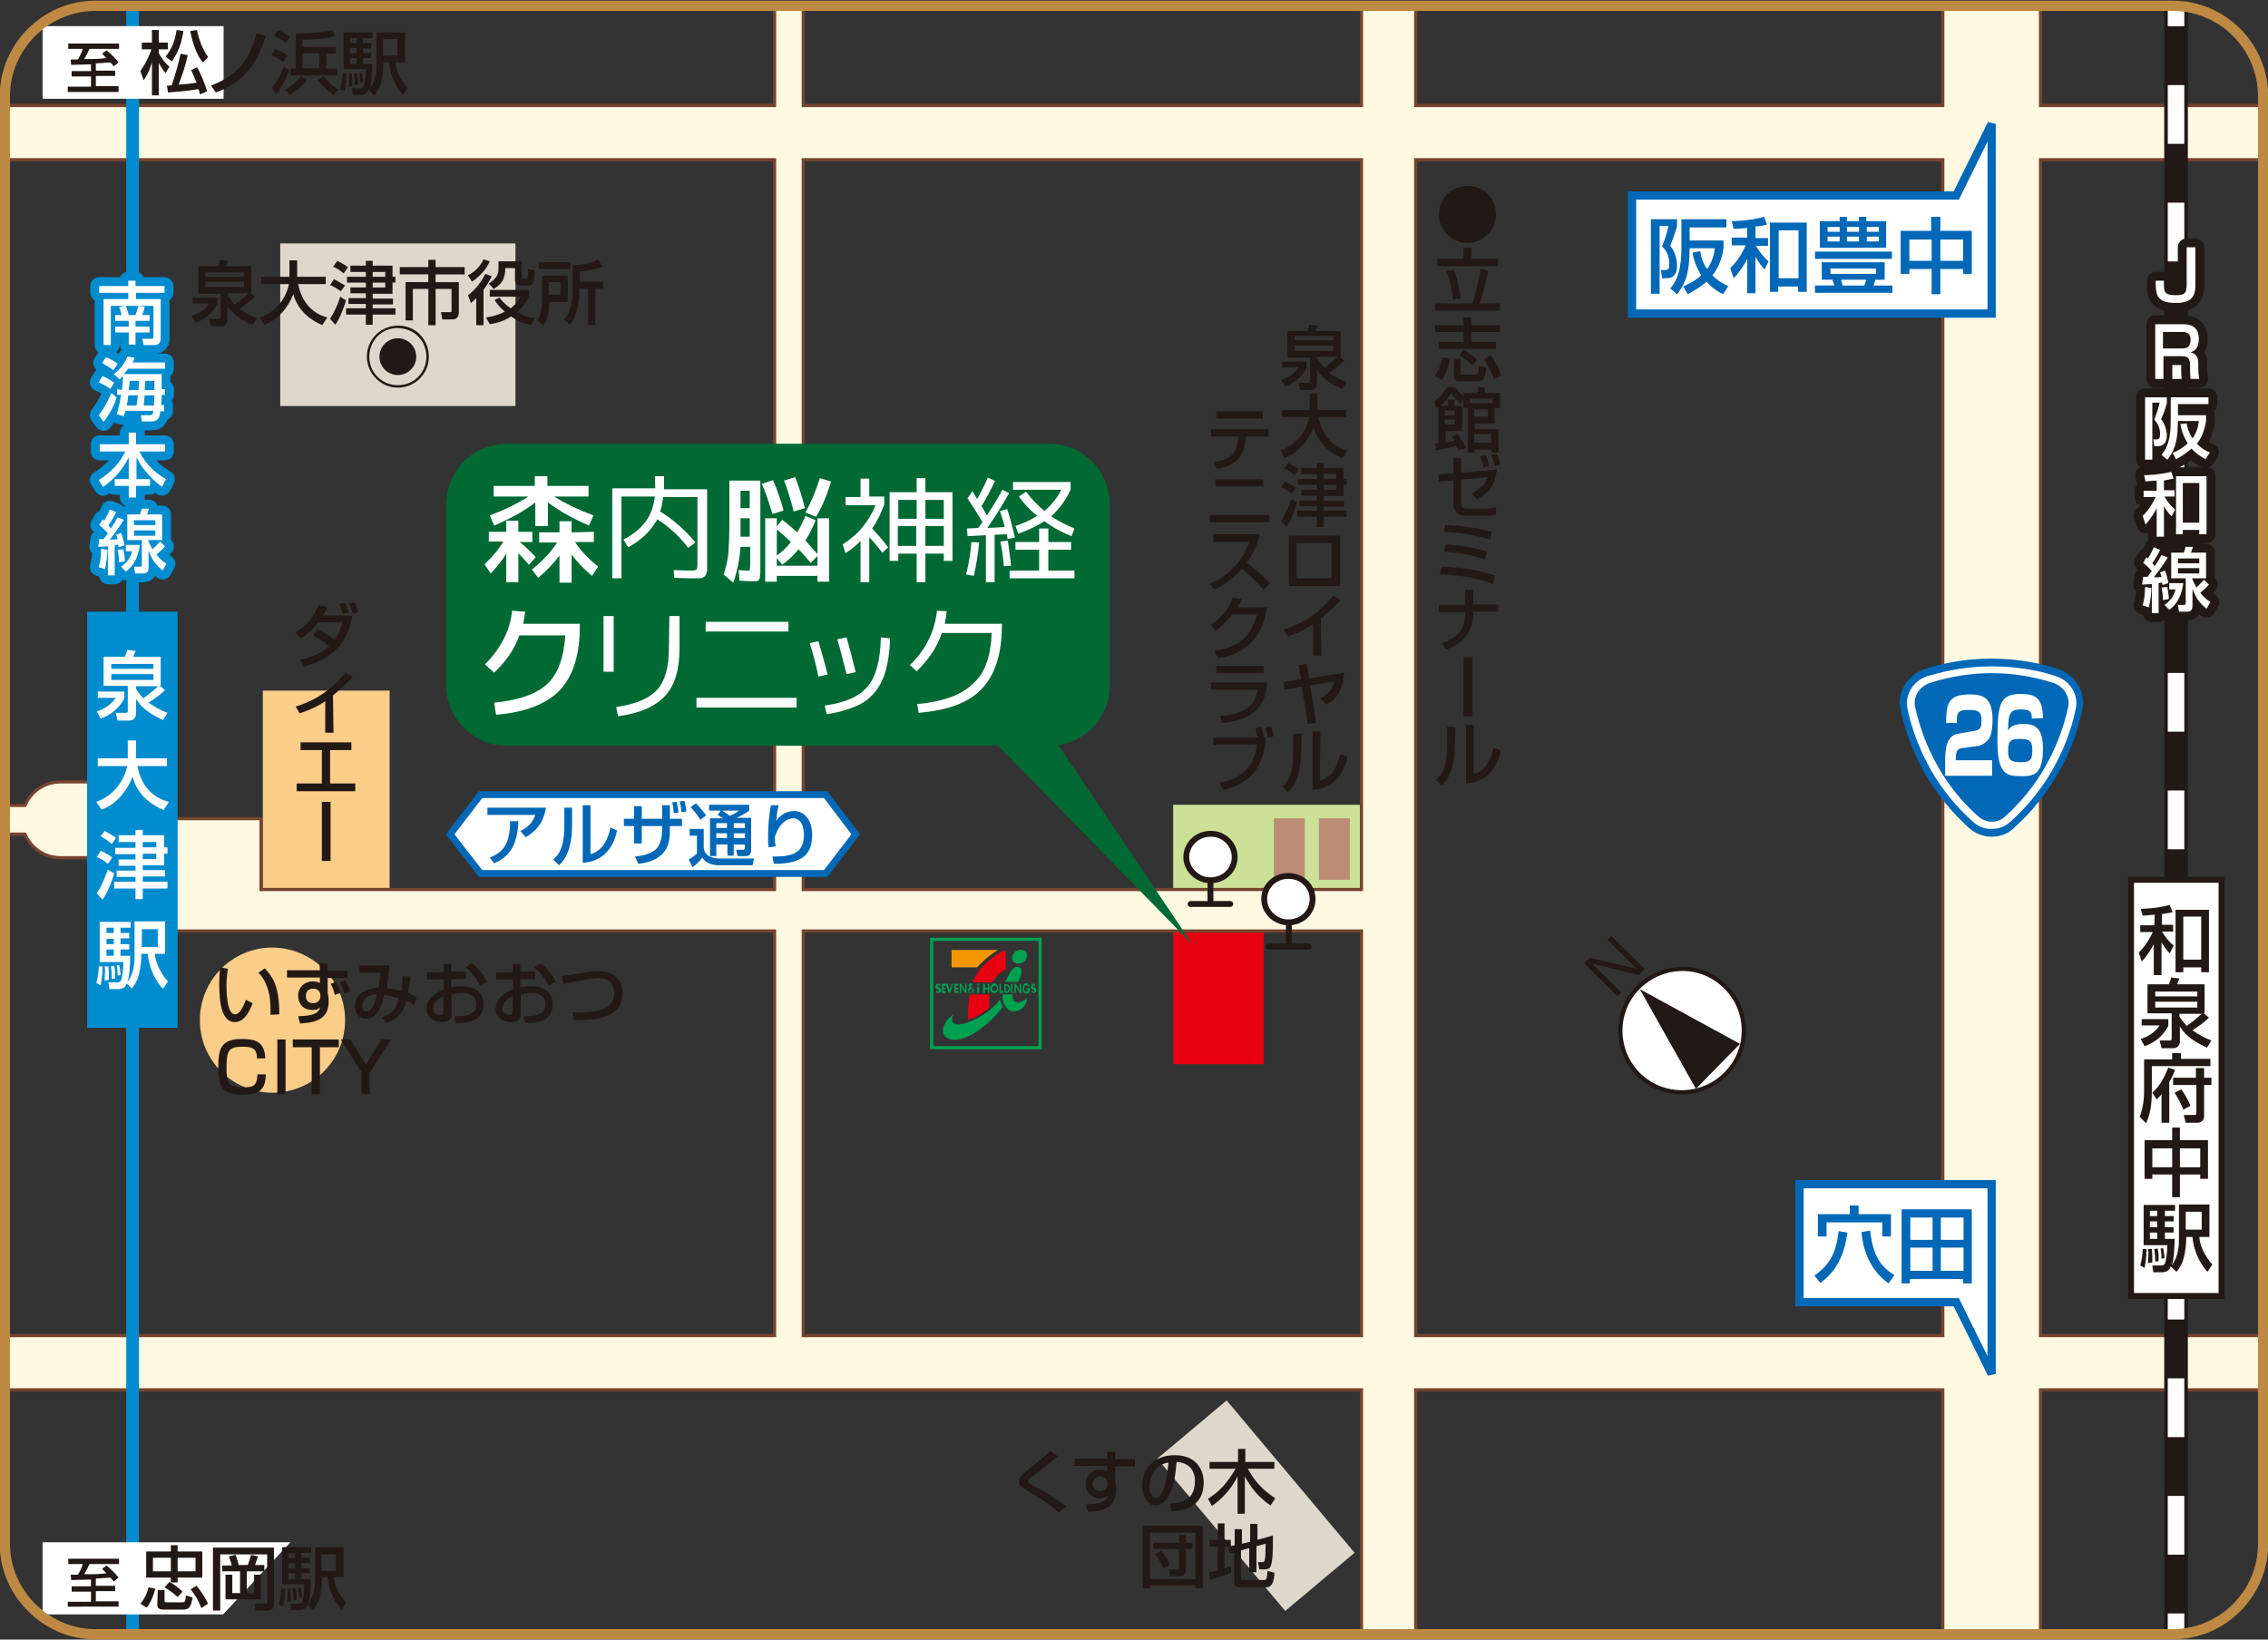
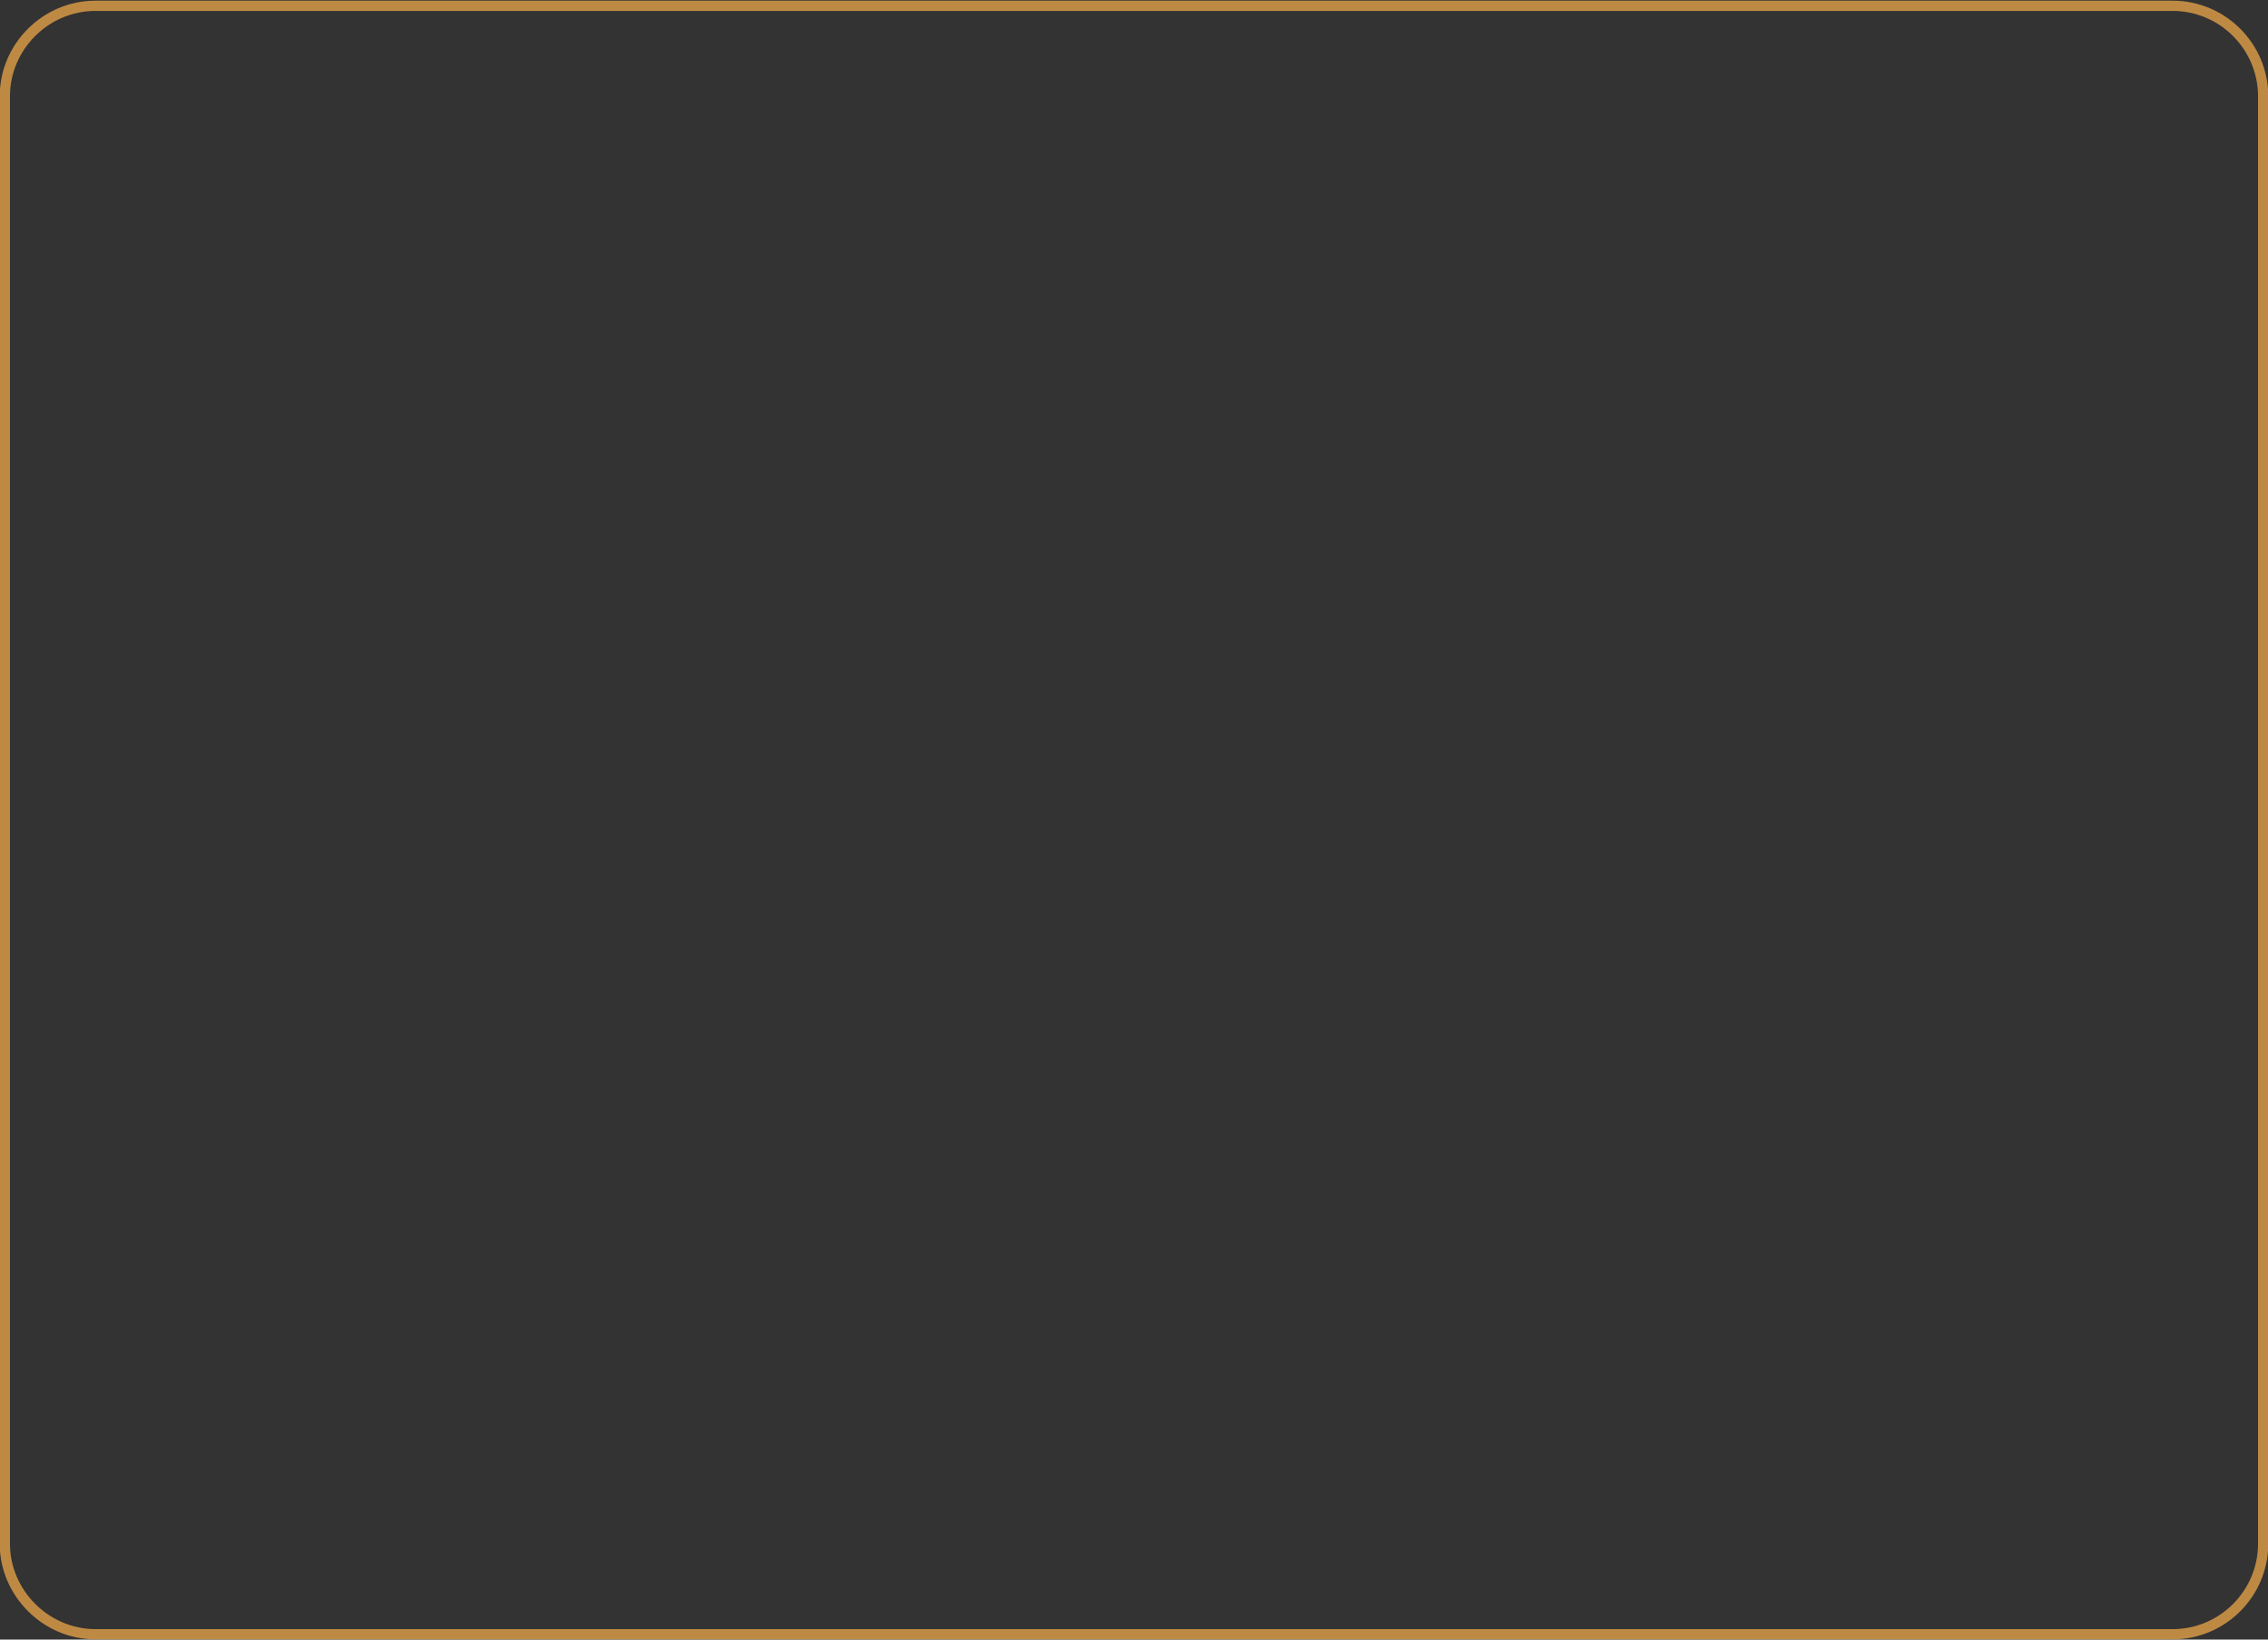
<svg xmlns="http://www.w3.org/2000/svg" xmlns:xlink="http://www.w3.org/1999/xlink" version="1.1" id="レイヤー_1" x="0px" y="0px" viewBox="0 0 468.6 338.8" style="enable-background:new 0 0 468.6 338.8;" xml:space="preserve">
  <rect x="0" y="0" width="468.6" height="338.8" fill="#333333" stroke="none" />
  <style type="text/css">
	.st0{clip-path:url(#SVGID_2_);}
	.st1{fill:#CCE198;}
	.st2{fill:#E60012;}
	.st3{fill:#FACD89;}
	.st4{fill:none;stroke:#76442F;stroke-width:11.869;}
	.st5{fill:none;stroke:#76442F;stroke-width:9.231;}
	.st6{fill:none;stroke:#76442F;stroke-width:6.594;}
	.st7{fill:#FFF9E2;}
	.st8{fill:none;stroke:#76442F;stroke-width:1.319;}
	.st9{fill:none;stroke:#FFF9E2;stroke-width:10.55;}
	.st10{fill:none;stroke:#76442F;stroke-width:20.855;}
	.st11{fill:none;stroke:#FFF9E2;stroke-width:19.537;}
	.st12{fill:none;stroke:#FFF9E2;stroke-width:5.275;}
	.st13{fill:none;stroke:#FFF9E2;stroke-width:7.912;}
	.st14{fill:none;stroke:#221815;stroke-width:4.884;}
	.st15{fill:none;stroke:#FFFFFF;stroke-width:3.419;stroke-dasharray:12.147,12.147;}
	.st16{fill:none;stroke:#008CCF;stroke-width:2.638;}
	.st17{fill:#DFD7CB;}
	.st18{fill:#BD8C77;}
	.st19{fill:#221815;}
	.st20{fill:#FFFFFF;}
	.st21{fill:none;stroke:#221815;stroke-width:0.876;}
	.st22{fill:#008CCF;}
	.st23{fill:#F39700;}
	.st24{fill:#00A051;}
	.st25{fill:none;stroke:#0068B7;stroke-width:1.411;}
	.st26{fill:#0068B7;}
	.st27{fill:none;stroke:#00A051;stroke-width:0.659;}
	.st28{fill:none;stroke:#221815;stroke-width:1.221;}
	.st29{fill:none;stroke:#008CCF;stroke-width:3.663;stroke-linecap:round;stroke-linejoin:round;}
	.st30{fill:none;stroke:#221815;stroke-width:3.663;stroke-linecap:round;stroke-linejoin:round;}
	.st31{fill:#006934;}
	.st32{fill:none;stroke:#221815;stroke-width:1.211;stroke-linecap:round;stroke-linejoin:round;}
	.st33{fill:none;stroke:#221815;stroke-width:1.211;}
	.st34{fill:none;stroke:#0068B7;stroke-width:1.71;}
	.st35{fill:none;stroke:#BE8A43;stroke-width:2.116;}
</style>
  <g>
    <g>
      <defs>
-         <path id="SVGID_1_" d="M1,19.9C1,9.6,9.5,1.2,19.7,1.2h429.2c10.3,0,18.7,8.4,18.7,18.7V319c0,10.3-8.4,18.7-18.7,18.7H19.7     C9.5,337.7,1,329.2,1,319L1,19.9L1,19.9z" />
-       </defs>
+         </defs>
      <clipPath id="SVGID_2_">
        <use xlink:href="#SVGID_1_" style="overflow:visible;" />
      </clipPath>
      <g class="st0">
        <rect x="242.4" y="166.3" class="st1" width="41.1" height="18.7" />
        <rect x="242.4" y="190" class="st2" width="18.7" height="29.9" />
        <rect x="54.3" y="142.7" class="st3" width="26.2" height="41.1" />
        <line class="st4" x1="286.9" y1="-73.5" x2="286.9" y2="412.4" />
        <line class="st4" x1="-122.2" y1="281.6" x2="507.8" y2="281.6" />
        <line class="st5" x1="27.4" y1="188.1" x2="286.9" y2="188.1" />
        <line class="st4" x1="-122.2" y1="27.4" x2="507.8" y2="27.4" />
        <line class="st6" x1="163" y1="-73.5" x2="163" y2="281.6" />
        <line class="st6" x1="-103.5" y1="169.4" x2="27.4" y2="169.4" />
        <rect x="28.5" y="169.5" class="st7" width="25.1" height="19.3" />
        <rect x="28.5" y="169.5" class="st8" width="25.1" height="19.3" />
        <path class="st7" d="M27.4,169.4c0,4.1-3.4,7.5-7.5,7.5h-7.5c-4.1,0-7.5-3.4-7.5-7.5s3.4-7.5,7.5-7.5h7.5     C24,162,27.4,165.3,27.4,169.4" />
        <path class="st8" d="M27.4,169.4c0,4.1-3.4,7.5-7.5,7.5h-7.5c-4.1,0-7.5-3.4-7.5-7.5s3.4-7.5,7.5-7.5h7.5     C24,162,27.4,165.3,27.4,169.4z" />
        <line class="st9" x1="286.9" y1="-73.5" x2="286.9" y2="412.4" />
        <line class="st10" x1="411.5" y1="-73.5" x2="411.5" y2="412.4" />
        <line class="st11" x1="411.5" y1="-73.5" x2="411.5" y2="412.4" />
        <line class="st12" x1="163" y1="-73.5" x2="163" y2="281.6" />
        <line class="st9" x1="-122.2" y1="281.6" x2="507.8" y2="281.6" />
        <line class="st13" x1="27.4" y1="188.1" x2="286.9" y2="188.1" />
        <line class="st12" x1="-103.5" y1="169.4" x2="27.4" y2="169.4" />
        <line class="st9" x1="-122.2" y1="27.4" x2="507.8" y2="27.4" />
        <line class="st14" x1="449.6" y1="-73.5" x2="449.6" y2="412.4" />
        <line class="st15" x1="449.6" y1="-55.3" x2="449.6" y2="400.2" />
        <line class="st16" x1="27.4" y1="-73.5" x2="27.4" y2="412.4" />
        <rect x="28.5" y="169.5" class="st7" width="25.1" height="19.3" />
        <path class="st7" d="M27.4,169.4c0,4.1-3.4,7.5-7.5,7.5h-7.5c-4.1,0-7.5-3.4-7.5-7.5s3.4-7.5,7.5-7.5h7.5     C24,162,27.4,165.3,27.4,169.4" />
        <rect x="57.9" y="50.3" class="st17" width="48.6" height="33.6" />
        <path class="st3" d="M71.3,210.8c0,8.3-6.7,15-15,15c-8.3,0-15-6.7-15-15c0-8.3,6.7-15,15-15C64.6,195.9,71.3,202.6,71.3,210.8" />
        <rect x="263.2" y="169.1" class="st18" width="6.4" height="12.7" />
        <rect x="272.5" y="169.1" class="st18" width="6.4" height="12.7" />
        <polygon class="st19" points="328.5,197.9 338.2,200.2 332.1,194.2 332.9,193.4 339.8,200.2 338.6,201.5 328.9,199.1 335,205.1      334.2,205.9 327.3,199.1    " />
        <path class="st20" d="M356.5,203.9c5,4.9,5.1,13,0.1,18c-4.9,5-13,5.1-18,0.2c-5-4.9-5.1-13-0.2-18     C343.5,199,351.5,198.9,356.5,203.9" />
        <path class="st21" d="M356.5,203.9c5,4.9,5.1,13,0.1,18c-4.9,5-13,5.1-18,0.2c-5-4.9-5.1-13-0.2-18     C343.5,199,351.5,198.9,356.5,203.9z" />
        <polygon class="st19" points="359.5,215.7 350.4,225 338.8,204.4    " />
        <rect x="18" y="126.4" class="st22" width="18.7" height="86" />
        <path class="st2" d="M207.8,200.4v-4c-1,0-5.7,3-6.8,6.6h4C205,203,206.1,200.9,207.8,200.4" />
        <path class="st2" d="M204.5,205.5h-4.1c-0.2,0.9-0.5,3.4-0.4,5.2c1.4-0.2,3.8-1.9,4.4-2.4C204.3,208,204.4,205.7,204.5,205.5" />
        <path class="st23" d="M206.2,196.3h-9.6v3.6h5.3C203.3,198.3,205,197,206.2,196.3" />
        <path class="st24" d="M211.8,198.5c-0.6,0.7-1.6,0.8-2.2,0.4c-0.6-0.4-0.7-1.3-0.1-2s1.6-0.8,2.2-0.4     C212.4,197,212.4,197.8,211.8,198.5" />
        <path class="st24" d="M210.3,199.8c-0.7-0.1-1.3,0.3-2.6,3.1h2.7C210.7,202,211.8,200.1,210.3,199.8" />
        <path class="st24" d="M207.1,205.5c0,2.2,1.1,3.5,2.3,3.5c0.6,0,2.3-0.1,2.9-2.8c-1.2,1-3.1,1.8-3.1-0.7H207.1z" />
        <path class="st24" d="M206.6,206.5c-2.6,4-11.6,7.6-9.6,3.1c-5.9,4.6,1.1,9.7,10.2-1.5C206.9,207.4,206.7,207.1,206.6,206.5" />
        <path class="st24" d="M193.3,203.9c0,0.4,0.1,0.4,0.4,0.5c0.1,0,0.3,0.1,0.3,0.3s-0.1,0.2-0.2,0.2c-0.1,0-0.2-0.1-0.3-0.2     c0,0.1-0.1,0.3-0.1,0.3c0.1,0.1,0.3,0.2,0.5,0.2c0.2,0,0.3-0.1,0.4-0.2c0.1-0.1,0.1-0.3,0.1-0.5c0-0.3-0.1-0.4-0.4-0.5l-0.1,0     c-0.1,0-0.2-0.1-0.2-0.2c0-0.1,0.1-0.2,0.2-0.2c0.1,0,0.2,0,0.3,0.1c0-0.1,0.1-0.3,0.1-0.3c-0.1-0.1-0.3-0.1-0.4-0.1     C193.5,203.2,193.3,203.5,193.3,203.9" />
        <polygon class="st24" points="194.6,203.3 194.6,205.2 195.4,205.2 195.4,204.8 194.9,204.8 194.9,204.4 195.3,204.4      195.3,204.1 194.9,204.1 194.9,203.7 195.4,203.7 195.4,203.3    " />
        <path class="st24" d="M196.6,203.3c0,0-0.4,1.3-0.4,1.3s-0.4-1.2-0.4-1.3h-0.4c0,0.1,0.6,1.9,0.6,1.9h0.3c0,0,0.6-1.8,0.6-1.9     H196.6z" />
        <polygon class="st24" points="197.2,203.3 197.2,205.2 198,205.2 198,204.8 197.5,204.8 197.5,204.4 198,204.4 198,204.1      197.5,204.1 197.5,203.7 198,203.7 198,203.3    " />
        <path class="st24" d="M199.4,203.3v1.3l-0.1-0.1c0,0-0.7-1.1-0.7-1.2h-0.3v1.9h0.3v-1.3l0.1,0.1c0,0,0.7,1.2,0.7,1.2h0.3v-1.9     H199.4z" />
        <path class="st24" d="M200.6,204.3l0.3,0.5c-0.1,0.1-0.2,0.3-0.4,0.3c-0.1,0-0.3-0.2-0.3-0.4     C200.3,204.5,200.5,204.4,200.6,204.3L200.6,204.3z M200.7,204L200.7,204c-0.1-0.2-0.1-0.2-0.1-0.3c0-0.1,0.1-0.2,0.2-0.2     c0.1,0,0.2,0.1,0.2,0.2C200.9,203.8,200.8,203.9,200.7,204L200.7,204z M201.2,205.2h0.2l-0.3-0.4l0.2-0.3l-0.1-0.2l-0.2,0.3     l-0.3-0.5c0.1-0.1,0.3-0.3,0.3-0.5c0-0.3-0.2-0.4-0.4-0.4c-0.2,0-0.4,0.2-0.4,0.4c0,0.2,0.1,0.3,0.2,0.4l-0.1,0.1     c-0.1,0.1-0.3,0.3-0.3,0.5c0,0.3,0.2,0.6,0.5,0.6c0.2,0,0.3-0.1,0.5-0.3L201.2,205.2z" />
        <polygon class="st24" points="204.1,203.3 204.1,204.1 203.5,204.1 203.5,203.3 203.1,203.3 203.1,205.2 203.5,205.2      203.5,204.4 204.1,204.4 204.1,205.2 204.4,205.2 204.4,203.3    " />
        <path class="st24" d="M204.6,204.2c0,0.6,0.3,1,0.8,1s0.8-0.4,0.8-1c0-0.5-0.4-1-0.8-1C205,203.2,204.6,203.7,204.6,204.2      M205,204.2c0-0.3,0.2-0.5,0.5-0.5c0.3,0,0.5,0.3,0.5,0.5c0,0.3-0.2,0.6-0.5,0.6C205.2,204.8,205,204.6,205,204.2" />
        <polygon class="st24" points="206.5,203.3 206.5,205.2 207.3,205.2 207.3,204.8 206.8,204.8 206.8,203.3    " />
        <path class="st24" d="M207.5,203.3v1.9h0.5c0.4,0,0.7-0.4,0.7-0.9c0-0.5-0.3-0.9-0.7-0.9H207.5z M207.8,204.8v-1.1h0.1     c0.3,0,0.5,0.2,0.5,0.6c0,0.4-0.2,0.6-0.5,0.6L207.8,204.8L207.8,204.8z" />
        <rect x="208.9" y="203.3" class="st24" width="0.3" height="1.9" />
        <rect x="201.9" y="203.9" class="st24" width="0.4" height="1.3" />
        <path class="st24" d="M210.7,203.3v1.3l-0.1-0.1c0,0-0.7-1.1-0.7-1.2h-0.3v1.9h0.3v-1.3l0.1,0.1c0,0,0.7,1.2,0.7,1.2h0.3v-1.9     H210.7z" />
        <path class="st24" d="M211.3,204.3c0,0.6,0.3,1,0.8,1c0.3,0,0.5-0.1,0.6-0.4c0.1-0.2,0.1-0.5,0.1-0.7h-0.7v0.3h0.3l0,0     c0,0.2-0.2,0.4-0.4,0.4c-0.3,0-0.4-0.3-0.4-0.6c0-0.3,0.1-0.7,0.4-0.7c0.2,0,0.3,0.1,0.3,0.3c0,0,0.3-0.1,0.3-0.2     c-0.1-0.3-0.3-0.5-0.6-0.5C211.6,203.2,211.3,203.6,211.3,204.3" />
        <path class="st24" d="M213,203.9c0,0.4,0.1,0.4,0.4,0.5c0.1,0,0.3,0.1,0.3,0.3s-0.1,0.2-0.2,0.2c-0.1,0-0.2-0.1-0.3-0.2     c0,0.1-0.1,0.3-0.1,0.3c0.1,0.1,0.3,0.2,0.5,0.2c0.2,0,0.3-0.1,0.4-0.2c0.1-0.1,0.1-0.3,0.1-0.5c0-0.3-0.1-0.4-0.4-0.5l-0.1,0     c-0.1,0-0.2-0.1-0.2-0.2c0-0.1,0.1-0.2,0.2-0.2c0.1,0,0.2,0,0.2,0.1c0-0.1,0.1-0.3,0.1-0.3c-0.1-0.1-0.3-0.1-0.4-0.1     C213.2,203.2,213,203.5,213,203.9" />
        <path class="st24" d="M202.3,203.5c0,0.1-0.1,0.2-0.2,0.2c-0.1,0-0.2-0.1-0.2-0.2c0-0.1,0.1-0.2,0.2-0.2     C202.2,203.2,202.3,203.3,202.3,203.5" />
        <rect x="250.1" y="290.7" transform="matrix(0.766 -0.643 0.643 0.766 -139.376 239.545)" class="st17" width="18.7" height="41.1" />
        <polygon class="st20" points="46.1,333.6 8.8,333.6 8.8,318.7 60,318.7    " />
        <rect x="8.8" y="5.4" class="st20" width="37.4" height="15" />
        <polygon class="st20" points="93,172.4 99.3,164.2 170.6,164.2 176.8,172.4 170.6,180.5 99.3,180.5    " />
        <polygon class="st25" points="93,172.4 99.3,164.2 170.6,164.2 176.8,172.4 170.6,180.5 99.3,180.5    " />
        <path class="st26" d="M112.8,166.9c-0.6,3.8-2.8,5.3-4.2,6.1l-1.1-1.3c0.9-0.4,2.4-1.2,3.1-3.3h-9.9v-1.5L112.8,166.9     L112.8,166.9z M101.2,177.2c2.5-1,4.2-2.5,4.2-7.5l1.7,0c-0.2,5.1-1.9,7.3-5,8.7L101.2,177.2z" />
        <path class="st26" d="M118.2,170.4c0,5.9-2,7.7-2.7,8.4l-1.2-1.2c0.6-0.5,2.3-1.8,2.3-6.8v-3.9h1.6V170.4z M122,176.5     c3.2-0.8,4-4.7,4.1-5.5l1.4,0.6c-1.3,6.2-5.8,6.6-7.1,6.7v-11.9h1.6L122,176.5L122,176.5z" />
        <path class="st26" d="M136.8,166.4h1.6v2.8h2.5v1.5h-2.5v0.9c0,1.7-0.2,3.5-1.5,4.8c-0.6,0.6-2,1.8-5,2.1l-0.7-1.5     c2.4-0.2,3.7-1,4.2-1.4c1.2-1,1.4-3.1,1.4-4v-0.9h-4.2v3.6H131v-3.6h-2.1v-1.5h2.1v-2.6h1.6v2.6h4.2L136.8,166.4L136.8,166.4z      M139.2,168c-0.1-1.1-0.1-1.3-0.3-2.2l0.9-0.1c0.2,0.8,0.3,1.2,0.4,2.2L139.2,168z M140.8,167.8c-0.1-1.1-0.1-1.2-0.4-2.2l1-0.1     c0.2,0.7,0.4,1.5,0.4,2.2L140.8,167.8z" />
        <path class="st26" d="M142.5,171.3h2.9v3.7c0,1.8,1.8,2.4,3.1,2.4h7.3l-0.3,1.4h-7c-1.1,0-2.6-0.3-3.4-1.6c-0.3,0.4-0.9,1.2-2,2     l-0.8-1.6c0.6-0.3,1.2-0.8,1.7-1.2v-3.7h-1.5L142.5,171.3L142.5,171.3z M143.8,166c0.6,0.7,1.5,1.6,2.1,2.5l-1.2,0.9     c-0.7-1.1-1.3-1.9-2-2.6L143.8,166z M148.9,167.5h-2.4v-1.2h8.3v1.2c-0.4,0.3-0.9,0.7-2.6,1.5h3v6.7c0,1-0.6,1.2-1.1,1.2h-1.7     l-0.3-1.3h1.4c0.3,0,0.4-0.2,0.4-0.4v-0.7h-2.3v2.3h-1.3v-2.3H148v2.4h-1.3v-7.8h2.7c-0.4-0.3-0.6-0.4-1.1-0.7L148.9,167.5z      M148,171.1h2.2v-1H148V171.1z M148,173.2h2.2v-1H148V173.2z M149.2,167.5c0.5,0.3,1.1,0.7,1.6,1.1c0.2-0.1,1.1-0.5,1.9-1.1     H149.2z M151.6,171.1h2.3v-1h-2.3V171.1z M151.6,173.2h2.3v-1h-2.3V173.2z" />
        <path class="st26" d="M160.9,166.4c-0.3,1-0.4,1.8-0.5,3.2c0.9-1.3,2.2-2,3.7-2c1.9,0,3.7,1.6,3.7,4.9c0,4-1.9,6-7.9,6l-0.3-1.5     c3.2,0,6.5-0.2,6.5-4.4c0-3-1.4-3.5-2.2-3.5c-0.5,0-2.6,0.2-3.8,3.8c0,1.2,0.1,1.6,0.2,2l-1.5,0.2c-0.1-0.7-0.1-1.1-0.1-2.1     c0-0.6,0-3.7,0.6-6.6L160.9,166.4z" />
        <rect x="192.5" y="194.1" class="st27" width="22.4" height="22.4" />
        <path class="st19" d="M47.1,200.2c-0.1,0.6-0.3,1.7-0.3,3.5c0,1.4,0.1,4.5,1,5.5c0.1,0.2,0.4,0.4,0.8,0.4c0.9,0,1.7-1.6,2.2-3     l1.4,0.7c-1,2.7-2.2,3.9-3.7,3.9c-2.7,0-3.2-4.1-3.2-7.7c0-1.6,0.1-2.9,0.2-3.6L47.1,200.2z M55.9,209.7c0-2.7-0.1-4.1-0.7-5.7     c-0.5-1.5-1.2-2.4-1.8-3l1.3-0.9c1.8,1.9,3,3.9,3,9.5L55.9,209.7z" />
        <path class="st19" d="M66,199.1h1.7v1.5h4.1v1.5h-4.1v3.1c0,0.1,0.1,0.3,0.1,0.4c0.1,0.5,0.1,0.9,0.1,1.4c0,4.1-3.5,4.3-5.9,4.5     l-0.4-1.5c3.4-0.1,4.2-0.7,4.6-1.9c-0.3,0.3-0.6,0.6-1.6,0.6c-2.4,0-3-1.8-3-2.9c0-1.8,1.3-3,3.1-3c0.7,0,1,0.2,1.4,0.3l0-1.1     h-6.8v-1.5h6.8L66,199.1z M66.2,205.7c0-0.4-0.2-1.4-1.5-1.4c-0.5,0-1.5,0.2-1.5,1.5c0,1.1,0.7,1.5,1.5,1.5c1,0,1.5-0.7,1.5-1.4     V205.7z M69.2,205.6c-0.4-1.5-0.7-2-0.9-2.3l1.1-0.4c0.5,1,0.8,1.7,0.9,2.3L69.2,205.6z M71.2,205.3c-0.3-1.1-0.8-2-1-2.3     l1.1-0.4c0.2,0.3,0.7,1.1,1,2.2L71.2,205.3z" />
        <path class="st19" d="M84.8,201.8c-0.2,1.7-0.3,2.4-0.5,3.4c0.9,0.3,1.2,0.5,1.8,0.8l-0.5,1.6c-0.4-0.2-1-0.6-1.6-0.8     c-0.6,2.1-1.6,3.7-4.1,4.6l-1-1.2c1.5-0.5,2.8-1.1,3.5-3.9c-0.7-0.2-1.7-0.5-3-0.7c-0.2,1-0.7,2.7-1.7,3.9c-0.6,0.8-1.4,1-2.1,1     c-1.7,0-2.3-1.5-2.3-2.6c0-2,1.9-3.8,4.9-3.8c0.2-1.1,0.3-1.8,0.4-3.1h-4.3v-1.5h6.1c0,0.2,0,0.4-0.2,2.4     c-0.1,0.8-0.2,1.7-0.3,2.3c1,0.1,1.7,0.2,3,0.6c0-0.2,0.3-1.5,0.3-3.1L84.8,201.8z M74.8,207.9c0,0.7,0.4,1.1,0.9,1.1     c1.3,0,2-2.5,2.2-3.6C75.3,205.5,74.8,207.3,74.8,207.9" />
        <path class="st19" d="M91.6,199.2h1.6v1.6h3.1v1.5h-3.1v1.7c0.4-0.1,1.2-0.2,2.2-0.2c2.7,0,4.5,1.2,4.5,3.8     c0,3.2-2.9,3.9-5.7,3.8l-0.3-1.4c1.9,0,2.7-0.1,3.5-0.6c0.6-0.3,1-0.8,1-1.9c0-2.3-2.4-2.3-3-2.3c-1.1,0-1.8,0.2-2.1,0.3v4     c0,0.5,0,1.7-2,1.7c-2.3,0-3.2-1.6-3.2-2.7c0-1.8,1.6-3.4,3.6-4v-2.1h-3.5v-1.5h3.5V199.2z M91.6,205.9c-1.6,0.7-2.1,1.7-2.1,2.6     c0,1.1,1.1,1.2,1.4,1.2c0.7,0,0.7-0.2,0.7-0.5V205.9z M97.4,199c1.3,0.9,2.5,2.3,3.2,3.8l-1.4,0.9c-1.1-2-2-3.1-3-3.7L97.4,199z" />
        <path class="st19" d="M105.9,199.2h1.6v1.6h3.1v1.5h-3.1v1.7c0.4-0.1,1.2-0.2,2.2-0.2c2.7,0,4.5,1.2,4.5,3.8     c0,3.2-2.9,3.9-5.7,3.8l-0.3-1.4c1.9,0,2.7-0.1,3.5-0.6c0.6-0.3,1-0.8,1-1.9c0-2.3-2.4-2.3-3-2.3c-1.1,0-1.8,0.2-2.1,0.3v4     c0,0.5,0,1.7-2,1.7c-2.3,0-3.2-1.6-3.2-2.7c0-1.8,1.6-3.4,3.6-4v-2.1h-3.5v-1.5h3.5L105.9,199.2L105.9,199.2z M105.9,205.9     c-1.6,0.7-2.1,1.7-2.1,2.6c0,1.1,1.1,1.2,1.4,1.2c0.7,0,0.7-0.2,0.7-0.5V205.9z M111.6,199c1.3,0.9,2.5,2.3,3.2,3.8l-1.4,0.9     c-1.1-2-2-3.1-3-3.7L111.6,199z" />
        <path class="st19" d="M118.3,209.2c3.7,0,8.6,0,8.6-4c0-0.7-0.2-3.1-3.2-3.1c-1.8,0-5.8,0.9-7.3,1.3l-0.3-1.7     c0.7-0.1,1-0.1,3.9-0.6c1.1-0.2,2.5-0.4,3.7-0.4c3.4,0,4.9,2.1,4.9,4.6c0,5.4-6.1,5.5-10,5.5L118.3,209.2z" />
        <path class="st19" d="M53.1,218.7c0-2.2-1.2-2.4-3-2.4c-2.8,0-3.3,0.7-3.3,4.4c0,3,0.3,4,3.3,4c2.3,0,3-0.3,3.1-2.7h1.7     c0,3.2-1.4,4.2-4.6,4.2c-4.1,0-5.2-1.2-5.2-5.7c0-4.1,0.8-5.8,4.9-5.8c2.8,0,4.7,0.6,4.8,4L53.1,218.7L53.1,218.7z" />
        <rect x="57.3" y="214.8" class="st19" width="1.7" height="11.3" />
        <polygon class="st19" points="70,214.8 70,216.4 66.1,216.4 66.1,226.1 64.4,226.1 64.4,216.4 60.5,216.4 60.5,214.8    " />
        <polygon class="st19" points="72.4,214.8 75.6,220 78.8,214.8 80.8,214.8 76.4,221.6 76.4,226.1 74.7,226.1 74.7,221.6      70.4,214.8    " />
        <path class="st19" d="M218.8,312.5c-1.9-1.6-4-3-6.1-4.2c-1.2-0.7-2.2-1.3-2.2-2.2c0-0.7,0.7-1.4,2.2-2.6     c2.9-2.4,3.3-2.7,4.3-3.7l1.5,1.1c-2,1.8-2.3,2-5.1,4.1c-0.7,0.5-1,0.8-1,1.1c0,0.4,0.6,0.7,1.1,0.9c2.1,1.1,5.5,3.2,6.8,4.3     L218.8,312.5z" />
        <path class="st19" d="M228.7,300h1.7v1.5h4.1v1.5h-4.1v3c0.1,0.4,0.2,1,0.2,1.8c0,4.2-3.3,4.5-5.8,4.6l-0.5-1.5     c3.5-0.1,4.3-0.8,4.6-1.9c-0.3,0.3-0.6,0.6-1.6,0.6c-1.8,0-3-1.3-3-3c0-1.4,0.9-2.9,3.1-2.9c0.6,0,1,0.1,1.4,0.3l0-1.1h-6.8v-1.5     h6.8L228.7,300z M228.8,306.5c0-0.4-0.1-0.7-0.3-0.9c-0.3-0.3-0.7-0.5-1.2-0.5c-0.6,0-1.5,0.4-1.5,1.5c0,0.9,0.5,1.5,1.5,1.5     c0.8,0,1.5-0.4,1.5-1.4L228.8,306.5L228.8,306.5z" />
        <path class="st19" d="M241.7,310.7c1.7-0.1,5.2-0.2,5.2-4.7c0-1.1-0.4-3.7-3.8-3.9c-0.2,2.4-0.5,4.9-1.6,7c-0.2,0.4-1.1,2-2.7,2     c-1.9,0-2.8-2.1-2.8-4.1c0-3.4,2.4-6.3,6.7-6.3c4.7,0,6,3.3,6,5.6c0,5.7-5.1,5.9-6.6,6L241.7,310.7z M237.5,307.1     c0,1.5,0.6,2.4,1.3,2.4c1.9,0,2.5-5.3,2.6-7.3C238.1,302.8,237.5,305.9,237.5,307.1" />
        <path class="st19" d="M249.6,309.7c2.4-1.5,4-3.3,5.7-6.2h-5.4v-1.4h5.9v-2.7h1.5v2.7h6v1.4h-5.5c1.5,2.7,3.1,4.4,5.7,6.1l-1,1.5     c-2.7-1.9-4-3.7-5.3-6v7.7h-1.5v-7.7c-1.6,3.1-3.5,4.8-5.3,6.1L249.6,309.7z" />
        <path class="st19" d="M236.1,315.3h12.4v12.9H247v-0.6h-9.4v0.6h-1.5L236.1,315.3L236.1,315.3z M237.6,326.3h9.4v-9.6h-9.4V326.3     z M238.3,318.8h5.3v-1.6h1.4v1.6h1.4v1.3H245v4.4c0,1-1,1.2-1.4,1.2h-1.9l-0.2-1.4h1.7c0.3,0,0.4-0.1,0.4-0.3v-3.9h-5.3     L238.3,318.8L238.3,318.8z M240.4,324.1c-0.3-0.6-0.9-1.9-1.7-2.9l1.2-0.7c1.2,1.4,1.6,2.3,1.8,2.8L240.4,324.1z" />
        <path class="st19" d="M254.1,319.6H253v4.5c0.6-0.2,0.9-0.3,1.3-0.4l0.1,1.3c-1,0.4-2.8,1-4.4,1.4l-0.2-1.5     c0.5-0.1,0.8-0.1,1.8-0.4v-4.9h-1.7v-1.4h1.7v-3.4h1.4v3.4h1.3v1.3l0.8-0.2V316h1.5v3l1.7-0.4v-3.7h1.5v3.3l3.2-0.9     c0,0.4,0,0.7,0,1.2c0,1.2,0,4.3-0.5,5.2c-0.2,0.5-0.7,0.6-1.2,0.6h-1.1l-0.3-1.5h0.9c0.5,0,0.7,0,0.7-3.8l-1.9,0.5v5.4h-1.5v-5     l-1.7,0.5v5.8c0,0.3,0.2,0.3,0.4,0.3h4.4c0.3,0,0.4-0.1,0.5-0.4c0.1-0.3,0.2-1.4,0.2-1.5l1.4,0.4c0,1.5-0.4,3-1.6,3h-5.3     c-0.8,0-1.4-0.2-1.4-1.2v-6l-0.9,0.2l-0.2-1.4L254.1,319.6z" />
        <path class="st19" d="M18.8,13.3c-0.6,0-3.5,0.1-4.1,0.1l-0.1-1.1c0.2,0,0.9,0,1.5,0c0.6-1,0.9-1.8,1-2.2h-3V9h10.5v1.1h-6.1     c-0.3,0.7-0.7,1.4-1.1,2.1c2.4,0,2.9,0,4.6-0.2c-0.5-0.5-0.7-0.7-0.9-0.9l0.9-0.7c0.9,0.7,1.9,1.7,2.5,2.5l-1,0.8     c-0.2-0.2-0.3-0.4-0.7-0.8l-3,0.2v1.5h4v1.1h-4v2.1h4.7V19H14v-1.1h4.8v-2.1h-4v-1.1h4V13.3z" />
        <path class="st19" d="M29,14.7c0.4-0.6,1.4-2,2.3-4.5h-2V8.8h2.1V6.2h1.4v2.6h1.9v1.4h-1.9V11c0.7,1.2,1.3,2,2.2,2.8l-0.8,1.3     c-0.6-0.7-0.9-1.2-1.4-2.1v6.7h-1.4v-6.9c-0.6,2.2-1.3,3.1-1.7,3.8L29,14.7z M37.9,6.4c-0.4,2.7-1.2,4.6-2.4,6.3l-1.3-1     c1.4-1.7,1.9-3.2,2.3-5.5L37.9,6.4z M34.5,17.7c0.3,0,0.5,0,1-0.1c0.9-2.8,1.4-4.5,1.8-6.5l1.5,0.3c-0.5,2.2-1.1,4-1.9,6.1     c1.6-0.1,2.2-0.2,3.7-0.4c-0.5-1.4-0.9-2.1-1.1-2.6l1.2-0.6c0.6,0.9,1.7,3.5,2.1,5l-1.5,0.6c-0.1-0.3-0.1-0.7-0.3-1.1     c-1.9,0.4-6,0.7-6.3,0.7L34.5,17.7z M41.9,12.9c-1.2-1.4-2.1-3.9-2.6-6.5l1.4-0.2c0.3,1.6,1.1,4,2.3,5.6L41.9,12.9z" />
        <path class="st19" d="M43.6,17.7c3.9-1.6,7.6-3.7,9.4-10.8l1.9,0.5c-1,3.3-3,9.1-10.3,11.7L43.6,17.7z" />
        <path class="st19" d="M59.8,14.5c-0.5,1.4-1.7,3.8-2.7,5l-1-1.3c1.1-1.2,2.1-3.1,2.5-4.4L59.8,14.5z M56.8,10.1     c0.4,0.1,1.9,0.8,2.6,1.4l-0.9,1.3c-0.7-0.5-1.6-1.1-2.4-1.4L56.8,10.1z M57.4,6.2C58,6.4,59.1,7,59.9,7.6L59,8.9     c-0.5-0.5-1.7-1.2-2.4-1.5L57.4,6.2z M63.4,16.5c-0.8,1.2-2.5,2.5-3.5,3.1l-1-1.1c1.5-0.8,2.7-1.9,3.2-2.7L63.4,16.5z M69.4,11.1     h-2v3.1h2.3v1.4H60v-1.4h1.1V6.9c5.1-0.1,6.4-0.4,7.6-0.7l0.5,1.3c-2.1,0.6-5.5,0.7-6.7,0.7v1.5h6.9L69.4,11.1L69.4,11.1z      M62.5,14.1H66v-3.1h-3.5V14.1z M68.8,19.6c-1.6-1.3-2.1-1.8-3.2-3.1l1.3-0.7c0.9,1,1.8,2,3.1,2.7L68.8,19.6z" />
        <path class="st19" d="M71.6,15.2c0,0.6-0.1,2.4-0.4,3.6l-0.9-0.4c0.4-1.2,0.4-2.5,0.5-3.2H71.6z M76.2,18.5     c-0.1,0.3-0.4,1.1-1.6,1.1h-1.7l-0.2-1.3h1.7c0.3,0,0.5,0,0.7-0.4c0.2-0.4,0.5-2,0.5-3.6h-4.6V6.7h6v1.2h-2v1h1.7v1.1h-1.7V11     h1.7v1h-1.7v1.2h1.9c0,1.3-0.1,4-0.5,5.1c1.4-1.9,1.4-4.1,1.4-5.1V6.7h5.9v6.2h-2c0.1,1.5,0.9,3.5,2.5,5.3l-0.9,1.4     c-1.1-1.1-2.6-3.5-2.9-6.7h-1.2v0.4c0,2-0.4,3.6-0.5,3.9c-0.3,1.1-1,2-1.3,2.5L76.2,18.5z M72.7,15.2c0.1,1.1,0.1,1.3,0.1,2.6     l-0.8,0.1c0-0.5,0.1-1.1,0.1-1.7c0-0.6,0-0.7-0.1-1C71.9,15.2,72.7,15.2,72.7,15.2z M72.3,8.9h1.4v-1h-1.4V8.9z M72.3,11h1.4V9.9     h-1.4V11z M72.3,13.2h1.4v-1.2h-1.4V13.2z M73.8,15.1c0.1,0.7,0.2,1.4,0.2,2.4l-0.7,0.1c0-0.6,0-1.4-0.2-2.4L73.8,15.1z M74.7,15     c0.2,0.6,0.2,1.3,0.3,2L74.4,17c0-0.4,0-1.1-0.2-2L74.7,15z M79.1,11.5h3V8.1h-3V11.5z" />
        <path class="st19" d="M18.8,326.4c-0.6,0-3.5,0.1-4.1,0.1l-0.1-1.1c0.2,0,0.9,0,1.5,0c0.6-1,0.9-1.8,1-2.2h-3v-1.1h10.5v1.1h-6.1     c-0.3,0.7-0.7,1.4-1.1,2.1c2.4,0,2.9,0,4.6-0.2c-0.5-0.5-0.7-0.7-0.9-0.9l0.9-0.7c0.9,0.7,1.9,1.7,2.5,2.5l-1,0.8     c-0.2-0.2-0.3-0.4-0.7-0.8l-3,0.2v1.5h4v1.1h-4v2.1h4.7v1.1H14V331h4.8v-2.1h-4v-1.1h4V326.4z" />
        <path class="st19" d="M32.1,328.3c-0.5,1.8-1,2.9-1.8,3.9l-1.3-0.8c1.1-1.3,1.6-2.8,1.7-3.4L32.1,328.3z M36.7,319.3v1.3h5.1v5.4     h-5.1v1h-1.4v-1h-5.1v-5.4h5.1v-1.3H36.7z M31.6,324.7h3.7v-2.8h-3.7C31.6,321.9,31.6,324.7,31.6,324.7z M32.6,328.6H34v2.2     c0,0.1,0,0.3,0.3,0.3h3.4c0.2,0,0.4,0,0.5-0.2c0.1-0.1,0.2-1,0.2-1.2l1.4,0.4c-0.3,1.5-0.5,2.5-1.8,2.5h-4.4     c-0.9,0-1.1-0.6-1.1-0.9L32.6,328.6L32.6,328.6z M36.7,330c-1.1-1-1.9-1.5-2.7-2l1-1.1c1,0.5,1.9,1.2,2.7,2L36.7,330z      M36.7,324.7h3.7v-2.8h-3.7V324.7z M40.6,327.7c1,1.1,2.1,3,2.4,3.7l-1.4,0.9c-0.6-1.6-1.1-2.4-2.2-3.9L40.6,327.7z" />
        <path class="st19" d="M44,319.8h12.6v11.7c0,1-0.6,1.3-1.4,1.3h-2.4l-0.2-1.4h2.2c0.4,0,0.4-0.2,0.4-0.5v-9.7h-9.7v11.6H44     L44,319.8L44,319.8z M45.9,323.5h2c-0.2-0.8-0.6-1.8-0.6-1.9l1.4-0.3c0.1,0.4,0.5,1.4,0.6,2.1h1.9c0.3-0.8,0.4-1.2,0.7-2.1     l1.4,0.3c-0.3,0.8-0.4,1.2-0.6,1.8h1.9v1.3H51v4.5h1.5v-3.8h1.4v5.1h-7.3v-5.1H48v3.8h1.6v-4.5h-3.7     C45.9,324.8,45.9,323.5,45.9,323.5z" />
        <path class="st19" d="M58.9,328.3c0,0.6-0.1,2.4-0.4,3.6l-0.9-0.4c0.4-1.2,0.4-2.5,0.5-3.2L58.9,328.3L58.9,328.3z M63.5,331.6     c-0.1,0.3-0.4,1.1-1.6,1.1h-1.7l-0.2-1.3h1.7c0.3,0,0.5,0,0.7-0.4c0.2-0.4,0.5-2,0.5-3.6h-4.6v-7.7h6v1.2h-2v1h1.7v1.1h-1.7v1.1     h1.7v1h-1.7v1.2h1.9c0,1.3-0.1,4-0.5,5.1c1.4-1.9,1.4-4.1,1.4-5.1v-6.6h5.9v6.2h-2c0.1,1.5,0.9,3.5,2.5,5.3l-0.9,1.4     c-1.1-1.1-2.6-3.5-2.9-6.7h-1.2v0.4c0,2-0.4,3.6-0.5,3.9c-0.3,1.1-1,2-1.3,2.5L63.5,331.6z M60,328.3c0.1,1.1,0.1,1.3,0.1,2.6     l-0.8,0.1c0-0.5,0.1-1.1,0.1-1.7c0-0.6,0-0.7-0.1-1L60,328.3L60,328.3z M59.6,322H61v-1h-1.4V322z M59.6,324.1H61V323h-1.4V324.1     z M59.6,326.3H61v-1.2h-1.4V326.3z M61.1,328.2c0.1,0.7,0.2,1.4,0.2,2.4l-0.7,0.1c0-0.6,0-1.4-0.2-2.4L61.1,328.2z M62.1,328.1     c0.2,0.6,0.2,1.3,0.3,2l-0.6,0.1c0-0.4,0-1.1-0.2-2L62.1,328.1z M66.4,324.6h3v-3.4h-3V324.6z" />
        <path class="st20" d="M20.2,142.9h5.5v1.4c-1.3,2.5-3.3,3.6-4.9,4.2l-0.8-1.5c1-0.3,2.8-1.1,3.9-2.8h-3.7L20.2,142.9L20.2,142.9z      M34.1,142.6c-1,1-2.2,1.8-3.4,2.6c1.4,1,2.6,1.6,3.9,2.1l-0.9,1.5c-3.9-1.8-4.9-3.3-5.6-4.4v3.2c0,0.4-0.3,1.3-1.4,1.3h-2.4     l-0.4-1.6h2.1c0.3,0,0.4-0.1,0.4-0.4v-5.2h-5v-6h4.4c0.2-0.5,0.4-0.9,0.5-1.4l1.7,0.2c-0.3,0.8-0.4,1-0.5,1.2h5.7v6H33     L34.1,142.6z M23,138.2h8.7v-1H23V138.2z M23,140.5h8.7v-1.2H23V140.5z M28.1,141.8v0.5c0.3,0.6,0.8,1.2,1.5,2     c1.4-1,2.2-1.7,3.1-2.5L28.1,141.8L28.1,141.8z" />
        <path class="st20" d="M19.9,165.7c4.6-1.7,6-5.6,6.4-7.4h-6.1v-1.6h6.2V153h1.7v3.7h6.4v1.6h-6.1c0.6,3.3,2.5,6.4,6.5,7.4     l-1.1,1.7c-4.7-2.1-5.9-5-6.4-6.9c-1.1,2.8-3.3,5.7-6.4,6.8L19.9,165.7z" />
        <path class="st20" d="M23.6,180.5c-0.4,1.4-1.3,3.8-2.4,5.4l-1.2-1.3c1.3-2,2-4.2,2.3-4.9L23.6,180.5z M20.8,175.8     c0.5,0.2,1.8,0.9,2.4,1.4l-0.9,1.3c-0.7-0.6-1.6-1.1-2.3-1.4L20.8,175.8z M21.6,171.7c0.6,0.3,1.8,1,2.4,1.4l-0.9,1.3     c-0.4-0.4-1.6-1.2-2.3-1.6L21.6,171.7z M29.5,182.2h5.1v1.4h-5.1v2.2H28v-2.2h-4.4v-1.4H28v-1h-3.9v-1.3H28v-1h-3.5v-1.3H28v-1.1     h-4.2v-1.3H28V174h-3.5v-1.4H28v-1.1h1.5v1.1h4.4v2.5h0.7v1.3h-0.7v2.4h-4.4v1h4.6v1.3h-4.6C29.5,181.2,29.5,182.2,29.5,182.2z      M29.5,175.1h2.8V174h-2.8C29.5,174,29.5,175.1,29.5,175.1z M29.5,177.5h2.8v-1.1h-2.8C29.5,176.4,29.5,177.5,29.5,177.5z" />
        <path class="st20" d="M21.2,199.7c0,0.7-0.1,2.6-0.4,3.9l-0.9-0.5c0.4-1.3,0.5-2.7,0.5-3.4H21.2z M26.2,203.2     c-0.1,0.4-0.5,1.2-1.8,1.2h-1.8l-0.2-1.4h1.8c0.3,0,0.5,0,0.8-0.4c0.2-0.4,0.5-2.2,0.5-3.8h-4.9v-8.3H27v1.2h-2.1v1.1h1.8v1.1     h-1.8v1.2h1.8v1.1h-1.8v1.3h2c0,1.4-0.1,4.3-0.6,5.5c1.5-2,1.5-4.4,1.5-5.5v-7.1h6.3v6.7H32c0.1,1.6,1,3.8,2.7,5.7l-1,1.5     c-1.2-1.1-2.8-3.7-3.2-7.2h-1.3v0.4c0,2.1-0.5,3.9-0.6,4.2c-0.3,1.2-1,2.1-1.4,2.6L26.2,203.2z M22.4,199.7     c0.1,1.2,0.1,1.4,0.1,2.8l-0.9,0.1c0-0.6,0.1-1.2,0.1-1.8c0-0.6,0-0.7-0.1-1.1H22.4z M22,192.8h1.5v-1.1H22V192.8z M22,195.1h1.5     V194H22V195.1z M22,197.5h1.5v-1.3H22V197.5z M23.6,199.6c0.2,0.8,0.2,1.5,0.2,2.6l-0.7,0.1c0-0.6,0-1.5-0.2-2.6L23.6,199.6z      M24.6,199.4c0.2,0.7,0.3,1.4,0.3,2.1l-0.6,0.1c0-0.4,0-1.2-0.2-2.1L24.6,199.4z M29.3,195.7h3.3V192h-3.3     C29.3,192,29.3,195.7,29.3,195.7z" />
        <rect x="440.3" y="181.8" class="st20" width="18.7" height="86" />
        <rect x="440.3" y="181.8" class="st28" width="18.7" height="86" />
        <path class="st19" d="M445.2,189c-1.3,0.1-1.8,0.2-2.5,0.2l-0.4-1.4c0.7,0,3.4-0.1,6-0.8l0.6,1.5c-0.6,0.1-1.1,0.2-2.2,0.4v2.2     h2.3v1.4h-2.3c0.1,0.2,1,1.7,2.4,2.9l-0.8,1.6c-0.8-0.8-1.5-1.9-1.7-2.3v6.8h-1.6v-6.4c-0.4,0.7-1.1,2.1-2.5,3.6l-0.6-1.9     c0.6-0.6,1.6-1.5,2.9-4.2h-2.6v-1.4h2.9L445.2,189L445.2,189z M456.4,188v12.9h-1.6v-1h-3.7v1h-1.6V188H456.4z M451.1,198.3h3.7     v-8.9h-3.7V198.3z" />
        <path class="st19" d="M442.5,210.6h5.5v1.4c-1.3,2.5-3.3,3.6-4.9,4.2l-0.8-1.5c1-0.3,2.8-1.1,3.9-2.8h-3.7L442.5,210.6     L442.5,210.6z M456.4,210.3c-1,1-2.2,1.8-3.4,2.6c1.4,1,2.6,1.6,3.9,2.1l-0.9,1.5c-3.9-1.8-4.9-3.3-5.6-4.4v3.2     c0,0.4-0.3,1.3-1.4,1.3h-2.4l-0.4-1.6h2.1c0.3,0,0.4-0.1,0.4-0.4v-5.2h-5v-6h4.4c0.2-0.5,0.4-0.9,0.5-1.4l1.7,0.2     c-0.3,0.8-0.4,1-0.5,1.2h5.7v6h-0.2L456.4,210.3z M445.3,205.9h8.7v-1h-8.7V205.9z M445.3,208.2h8.7V207h-8.7V208.2z      M450.3,209.5v0.5c0.3,0.6,0.8,1.2,1.5,2c1.4-1,2.2-1.7,3.1-2.5L450.3,209.5L450.3,209.5z" />
        <path class="st19" d="M449,217.6h1.6v1.2h6.1v1.5h-12.1v5c0,1.9-0.1,4.6-1.2,6.8l-1.3-1.3c0.8-2.2,0.9-4.1,0.9-5.2v-6.7h5.8     V217.6z M446.7,226c-0.5,0.6-0.8,0.9-1.1,1.2l-0.9-1.4c1.1-1,2.1-2.2,3.3-5.2l1.4,0.5c-0.2,0.4-0.4,1.2-1.2,2.5v8.4h-1.6V226z      M455.4,220.7v2h1.5v1.5h-1.5v6.5c0,0.9-0.8,1.3-1.3,1.3h-2.5l-0.4-1.6h2.2c0.2,0,0.4,0,0.4-0.4v-5.8H449v-1.5h4.7v-2     L455.4,220.7L455.4,220.7z M450.7,225.1c1,1.4,1.7,2.9,1.9,3.4l-1.5,0.8c-0.6-1.6-1.5-3-1.8-3.5L450.7,225.1z" />
        <path class="st19" d="M450.4,233v2.6h5.8v8h-1.6v-0.9h-4.2v4.7h-1.6v-4.7h-4.1v0.9h-1.6v-8h5.7V233H450.4z M444.7,241.2h4.1v-3.9     h-4.1V241.2z M450.4,241.2h4.2v-3.9h-4.2V241.2z" />
        <path class="st19" d="M443.5,258.1c0,0.7-0.1,2.6-0.4,3.9l-0.9-0.5c0.4-1.3,0.5-2.7,0.5-3.4H443.5z M448.5,261.7     c-0.1,0.4-0.5,1.2-1.8,1.2h-1.8l-0.2-1.4h1.8c0.3,0,0.5,0,0.8-0.4c0.2-0.4,0.5-2.2,0.5-3.8h-4.9v-8.3h6.5v1.2h-2.1v1.1h1.8v1.1     h-1.8v1.2h1.8v1.1h-1.8v1.3h2c0,1.4-0.1,4.3-0.6,5.5c1.5-2,1.5-4.4,1.5-5.5v-7.1h6.3v6.7h-2.1c0.1,1.6,1,3.8,2.7,5.7l-1,1.5     c-1.1-1.1-2.8-3.7-3.1-7.2h-1.3v0.4c0,2.1-0.5,3.9-0.6,4.2c-0.3,1.2-1,2.1-1.4,2.6L448.5,261.7z M444.6,258.1     c0.1,1.2,0.1,1.4,0.1,2.8l-0.9,0.1c0-0.6,0.1-1.2,0.1-1.8c0-0.6,0-0.7-0.1-1.1L444.6,258.1L444.6,258.1z M444.2,251.3h1.5v-1.1     h-1.5V251.3z M444.2,253.6h1.5v-1.2h-1.5V253.6z M444.2,256h1.5v-1.3h-1.5V256z M445.8,258c0.2,0.8,0.2,1.5,0.2,2.6l-0.7,0.1     c0-0.6,0-1.5-0.2-2.6L445.8,258z M446.9,257.9c0.2,0.7,0.3,1.4,0.3,2.1l-0.6,0.1c0-0.4,0-1.2-0.2-2.1L446.9,257.9z M451.6,254.1     h3.3v-3.7h-3.3V254.1z" />
        <path class="st22" d="M25.8,63.2h-2.9v8.1h-1.5v-9.5h5.1v-1.3h-6v-1.4h6V58h1.5v1.1H34v1.4h-5.9v1.3h5.1V70     c0,0.9-0.6,1.3-1.2,1.3h-2.3L29.4,70h2c0.1,0,0.3,0,0.3-0.3v-6.5h-3.1c0.4,0.1,0.9,0.1,1.3,0.2c-0.1,0.5-0.3,1.2-0.5,1.7h1.5v1.2     H28v1.2h2.9v1.2H28v2.5h-1.4v-2.5h-2.8v-1.2h2.8v-1.2h-2.8v-1.2h1.3c-0.1-0.6-0.4-1.5-0.5-1.6L25.8,63.2z M28,65.1     c0.3-0.8,0.4-1.4,0.6-1.9h-2.6c0.1,0.2,0.3,1,0.4,1.1c0.1,0.3,0.1,0.5,0.2,0.8H28z" />
        <path class="st29" d="M25.8,63.2h-2.9v8.1h-1.5v-9.5h5.1v-1.3h-6v-1.4h6V58h1.5v1.1H34v1.4h-5.9v1.3h5.1V70     c0,0.9-0.6,1.3-1.2,1.3h-2.3L29.4,70h2c0.1,0,0.3,0,0.3-0.3v-6.5h-3.1c0.4,0.1,0.9,0.1,1.3,0.2c-0.1,0.5-0.3,1.2-0.5,1.7h1.5v1.2     H28v1.2h2.9v1.2H28v2.5h-1.4v-2.5h-2.8v-1.2h2.8v-1.2h-2.8v-1.2h1.3c-0.1-0.6-0.4-1.5-0.5-1.6L25.8,63.2z M28,65.1     c0.3-0.8,0.4-1.4,0.6-1.9h-2.6c0.1,0.2,0.3,1,0.4,1.1c0.1,0.3,0.1,0.5,0.2,0.8H28z" />
        <path class="st22" d="M24.1,82.1c-0.6,2.1-1.8,3.9-2.7,5.1l-1-1.4c1.5-1.9,2.4-4.1,2.6-4.6L24.1,82.1z M21.2,77.7     c0.9,0.4,1.6,0.8,2.4,1.4l-0.8,1.3c-0.8-0.6-1.3-0.9-2.4-1.4L21.2,77.7z M21.9,73.8c0.5,0.2,1.8,0.8,2.4,1.4l-0.9,1.3     c-0.8-0.6-1.8-1.2-2.3-1.5L21.9,73.8z M25.2,80.6c0.1-1,0.2-1.8,0.2-2.9c-0.2,0.2-0.3,0.3-0.7,0.7l-1.2-1.1c1.3-1,2.2-2,2.8-3.6     l1.5,0.2c-0.1,0.3-0.2,0.6-0.4,1h6.7v1.3h-7.6c-0.2,0.2-0.4,0.5-0.9,1.1h7.8c0,0.3,0,1.9,0,3.1h0.7v1.2h-0.7c0,0.3,0,1-0.1,2.1     h0.6V85h-0.8c-0.1,1-0.2,2.1-1.9,2.1h-1.9l-0.2-1.3h1.9c0.6,0,0.6-0.4,0.7-0.9h-5.8c-0.1,0.3-0.1,0.5-0.3,1.1l-1.5-0.4     c0.2-0.6,0.6-1.8,0.9-4h-0.8v-1.2L25.2,80.6L25.2,80.6z M28.2,83.8c0.2-0.9,0.2-1.6,0.3-2.1h-2c-0.1,0.8-0.1,1.1-0.3,2.1H28.2z      M28.6,80.6c0.1-0.9,0.1-1.5,0.1-1.9h-1.9c-0.1,0.7-0.1,1.2-0.2,1.9H28.6z M31.8,83.8c0.1-1.1,0.1-1.9,0.1-2.1h-2     c-0.1,1.1-0.2,1.7-0.2,2.1H31.8z M31.9,80.6c0-0.9,0-1.3,0-1.9H30c0,0.5-0.1,1.3-0.1,1.9H31.9z" />
        <path class="st29" d="M24.1,82.1c-0.6,2.1-1.8,3.9-2.7,5.1l-1-1.4c1.5-1.9,2.4-4.1,2.6-4.6L24.1,82.1z M21.2,77.7     c0.9,0.4,1.6,0.8,2.4,1.4l-0.8,1.3c-0.8-0.6-1.3-0.9-2.4-1.4L21.2,77.7z M21.9,73.8c0.5,0.2,1.8,0.8,2.4,1.4l-0.9,1.3     c-0.8-0.6-1.8-1.2-2.3-1.5L21.9,73.8z M25.2,80.6c0.1-1,0.2-1.8,0.2-2.9c-0.2,0.2-0.3,0.3-0.7,0.7l-1.2-1.1c1.3-1,2.2-2,2.8-3.6     l1.5,0.2c-0.1,0.3-0.2,0.6-0.4,1h6.7v1.3h-7.6c-0.2,0.2-0.4,0.5-0.9,1.1h7.8c0,0.3,0,1.9,0,3.1h0.7v1.2h-0.7c0,0.3,0,1-0.1,2.1     h0.6V85h-0.8c-0.1,1-0.2,2.1-1.9,2.1h-1.9l-0.2-1.3h1.9c0.6,0,0.6-0.4,0.7-0.9h-5.8c-0.1,0.3-0.1,0.5-0.3,1.1l-1.5-0.4     c0.2-0.6,0.6-1.8,0.9-4h-0.8v-1.2L25.2,80.6L25.2,80.6z M28.2,83.8c0.2-0.9,0.2-1.6,0.3-2.1h-2c-0.1,0.8-0.1,1.1-0.3,2.1H28.2z      M28.6,80.6c0.1-0.9,0.1-1.5,0.1-1.9h-1.9c-0.1,0.7-0.1,1.2-0.2,1.9H28.6z M31.8,83.8c0.1-1.1,0.1-1.9,0.1-2.1h-2     c-0.1,1.1-0.2,1.7-0.2,2.1H31.8z M31.9,80.6c0-0.9,0-1.3,0-1.9H30c0,0.5-0.1,1.3-0.1,1.9H31.9z" />
        <path class="st22" d="M20.6,91.8h6v-2.4h1.5v2.4h6v1.5h-5.3c1.4,2.8,3.4,4.5,5.5,5.7l-0.8,1.6c-1.5-1.1-3.7-2.9-5.3-6.1v4.5H31     v1.4h-2.9v2.4h-1.5v-2.4h-2.9v-1.4h2.9v-4.5c-1.3,2.6-3.1,4.6-5.3,6.1l-0.9-1.4c2.6-1.7,4.2-3.3,5.5-5.9h-5.3L20.6,91.8     L20.6,91.8z" />
        <path class="st29" d="M20.6,91.8h6v-2.4h1.5v2.4h6v1.5h-5.3c1.4,2.8,3.4,4.5,5.5,5.7l-0.8,1.6c-1.5-1.1-3.7-2.9-5.3-6.1v4.5H31     v1.4h-2.9v2.4h-1.5v-2.4h-2.9v-1.4h2.9v-4.5c-1.3,2.6-3.1,4.6-5.3,6.1l-0.9-1.4c2.6-1.7,4.2-3.3,5.5-5.9h-5.3L20.6,91.8     L20.6,91.8z" />
        <path class="st22" d="M22.2,113.6c0,1.1-0.2,2.7-0.5,4l-1.3-0.4c0.3-1.1,0.5-2.3,0.5-3.8L22.2,113.6z M20.5,111.4     c0.6,0,0.7,0,0.9,0c0.2-0.3,0.4-0.5,0.9-1.2c-0.1-0.1-0.8-0.9-1.8-1.7l0.7-1.2l0.3,0.3c0.1-0.2,0.7-1.1,1.2-2.3l1.3,0.5     c-0.6,1.4-1.5,2.6-1.6,2.8c0.1,0.1,0.2,0.2,0.5,0.6c0.8-1.2,1.1-1.8,1.4-2.3l1.3,0.5c-0.3,0.4-1,1.7-2.9,4.1c0.9,0,1,0,1.6-0.1     c-0.1-0.4-0.2-0.6-0.3-0.9l1-0.4c0.3,0.7,0.6,1.7,0.7,2.6l-1.2,0.4c0-0.3-0.1-0.4-0.1-0.5c-0.5,0-0.5,0.1-0.7,0.1v6.2h-1.4v-6     c-0.7,0-1.5,0.1-2,0.1L20.5,111.4z M25.5,113.5c0.1,0.6,0.3,1.6,0.3,2.5l-1.2,0.2c0-1-0.2-2.2-0.3-2.6L25.5,113.5z M28.9,112.6     c-0.5,3.7-2.2,5-2.9,5.5l-1-1c1-0.7,1.9-1.6,2.3-3.2H26v-1.3H28.9z M34.1,112.9c-0.6,0.7-1.3,1.3-1.8,1.7     c0.9,1.1,1.6,1.6,2.1,1.9l-0.8,1.4c-1.6-1.4-2.1-2.1-2.9-4.1v3.5c0,0.6-0.2,1.2-1.1,1.2h-1.7l-0.2-1.4h1.2c0.4,0,0.4-0.2,0.4-0.5     v-5h-3v-5.3h2.6c0.2-0.5,0.4-1.1,0.4-1.2h1.5c-0.1,0.3-0.2,0.6-0.4,1.2h3.1v5.3h-2.9c0.2,0.5,0.5,1.2,0.9,1.9     c0.6-0.5,0.9-0.9,1.6-1.6L34.1,112.9z M27.7,108.5h4.4v-1h-4.4V108.5z M27.7,110.7h4.4v-1.1h-4.4V110.7z" />
        <path class="st29" d="M22.2,113.6c0,1.1-0.2,2.7-0.5,4l-1.3-0.4c0.3-1.1,0.5-2.3,0.5-3.8L22.2,113.6z M20.5,111.4     c0.6,0,0.7,0,0.9,0c0.2-0.3,0.4-0.5,0.9-1.2c-0.1-0.1-0.8-0.9-1.8-1.7l0.7-1.2l0.3,0.3c0.1-0.2,0.7-1.1,1.2-2.3l1.3,0.5     c-0.6,1.4-1.5,2.6-1.6,2.8c0.1,0.1,0.2,0.2,0.5,0.6c0.8-1.2,1.1-1.8,1.4-2.3l1.3,0.5c-0.3,0.4-1,1.7-2.9,4.1c0.9,0,1,0,1.6-0.1     c-0.1-0.4-0.2-0.6-0.3-0.9l1-0.4c0.3,0.7,0.6,1.7,0.7,2.6l-1.2,0.4c0-0.3-0.1-0.4-0.1-0.5c-0.5,0-0.5,0.1-0.7,0.1v6.2h-1.4v-6     c-0.7,0-1.5,0.1-2,0.1L20.5,111.4z M25.5,113.5c0.1,0.6,0.3,1.6,0.3,2.5l-1.2,0.2c0-1-0.2-2.2-0.3-2.6L25.5,113.5z M28.9,112.6     c-0.5,3.7-2.2,5-2.9,5.5l-1-1c1-0.7,1.9-1.6,2.3-3.2H26v-1.3H28.9z M34.1,112.9c-0.6,0.7-1.3,1.3-1.8,1.7     c0.9,1.1,1.6,1.6,2.1,1.9l-0.8,1.4c-1.6-1.4-2.1-2.1-2.9-4.1v3.5c0,0.6-0.2,1.2-1.1,1.2h-1.7l-0.2-1.4h1.2c0.4,0,0.4-0.2,0.4-0.5     v-5h-3v-5.3h2.6c0.2-0.5,0.4-1.1,0.4-1.2h1.5c-0.1,0.3-0.2,0.6-0.4,1.2h3.1v5.3h-2.9c0.2,0.5,0.5,1.2,0.9,1.9     c0.6-0.5,0.9-0.9,1.6-1.6L34.1,112.9z M27.7,108.5h4.4v-1h-4.4V108.5z M27.7,110.7h4.4v-1.1h-4.4V110.7z" />
        <path class="st20" d="M25.8,63.2h-2.9v8.1h-1.5v-9.5h5.1v-1.3h-6v-1.4h6V58h1.5v1.1H34v1.4h-5.9v1.3h5.1V70     c0,0.9-0.6,1.3-1.2,1.3h-2.3L29.4,70h2c0.1,0,0.3,0,0.3-0.3v-6.5h-3.1c0.4,0.1,0.9,0.1,1.3,0.2c-0.1,0.5-0.3,1.2-0.5,1.7h1.5v1.2     H28v1.2h2.9v1.2H28v2.5h-1.4v-2.5h-2.8v-1.2h2.8v-1.2h-2.8v-1.2h1.3c-0.1-0.6-0.4-1.5-0.5-1.6L25.8,63.2z M28,65.1     c0.3-0.8,0.4-1.4,0.6-1.9h-2.6c0.1,0.2,0.3,1,0.4,1.1c0.1,0.3,0.1,0.5,0.2,0.8H28z" />
        <path class="st20" d="M24.1,82.1c-0.6,2.1-1.8,3.9-2.7,5.1l-1-1.4c1.5-1.9,2.4-4.1,2.6-4.6L24.1,82.1z M21.2,77.7     c0.9,0.4,1.6,0.8,2.4,1.4l-0.8,1.3c-0.8-0.6-1.3-0.9-2.4-1.4L21.2,77.7z M21.9,73.8c0.5,0.2,1.8,0.8,2.4,1.4l-0.9,1.3     c-0.8-0.6-1.8-1.2-2.3-1.5L21.9,73.8z M25.2,80.6c0.1-1,0.2-1.8,0.2-2.9c-0.2,0.2-0.3,0.3-0.7,0.7l-1.2-1.1c1.3-1,2.2-2,2.8-3.6     l1.5,0.2c-0.1,0.3-0.2,0.6-0.4,1h6.7v1.3h-7.6c-0.2,0.2-0.4,0.5-0.9,1.1h7.8c0,0.3,0,1.9,0,3.1h0.7v1.2h-0.7c0,0.3,0,1-0.1,2.1     h0.6V85h-0.8c-0.1,1-0.2,2.1-1.9,2.1h-1.9l-0.2-1.3h1.9c0.6,0,0.6-0.4,0.7-0.9h-5.8c-0.1,0.3-0.1,0.5-0.3,1.1l-1.5-0.4     c0.2-0.6,0.6-1.8,0.9-4h-0.8v-1.2L25.2,80.6L25.2,80.6z M28.2,83.8c0.2-0.9,0.2-1.6,0.3-2.1h-2c-0.1,0.8-0.1,1.1-0.3,2.1H28.2z      M28.6,80.6c0.1-0.9,0.1-1.5,0.1-1.9h-1.9c-0.1,0.7-0.1,1.2-0.2,1.9H28.6z M31.8,83.8c0.1-1.1,0.1-1.9,0.1-2.1h-2     c-0.1,1.1-0.2,1.7-0.2,2.1H31.8z M31.9,80.6c0-0.9,0-1.3,0-1.9H30c0,0.5-0.1,1.3-0.1,1.9H31.9z" />
        <path class="st20" d="M20.6,91.8h6v-2.4h1.5v2.4h6v1.5h-5.3c1.4,2.8,3.4,4.5,5.5,5.7l-0.8,1.6c-1.5-1.1-3.7-2.9-5.3-6.1v4.5H31     v1.4h-2.9v2.4h-1.5v-2.4h-2.9v-1.4h2.9v-4.5c-1.3,2.6-3.1,4.6-5.3,6.1l-0.9-1.4c2.6-1.7,4.2-3.3,5.5-5.9h-5.3L20.6,91.8     L20.6,91.8z" />
        <path class="st20" d="M22.2,113.6c0,1.1-0.2,2.7-0.5,4l-1.3-0.4c0.3-1.1,0.5-2.3,0.5-3.8L22.2,113.6z M20.5,111.4     c0.6,0,0.7,0,0.9,0c0.2-0.3,0.4-0.5,0.9-1.2c-0.1-0.1-0.8-0.9-1.8-1.7l0.7-1.2l0.3,0.3c0.1-0.2,0.7-1.1,1.2-2.3l1.3,0.5     c-0.6,1.4-1.5,2.6-1.6,2.8c0.1,0.1,0.2,0.2,0.5,0.6c0.8-1.2,1.1-1.8,1.4-2.3l1.3,0.5c-0.3,0.4-1,1.7-2.9,4.1c0.9,0,1,0,1.6-0.1     c-0.1-0.4-0.2-0.6-0.3-0.9l1-0.4c0.3,0.7,0.6,1.7,0.7,2.6l-1.2,0.4c0-0.3-0.1-0.4-0.1-0.5c-0.5,0-0.5,0.1-0.7,0.1v6.2h-1.4v-6     c-0.7,0-1.5,0.1-2,0.1L20.5,111.4z M25.5,113.5c0.1,0.6,0.3,1.6,0.3,2.5l-1.2,0.2c0-1-0.2-2.2-0.3-2.6L25.5,113.5z M28.9,112.6     c-0.5,3.7-2.2,5-2.9,5.5l-1-1c1-0.7,1.9-1.6,2.3-3.2H26v-1.3H28.9z M34.1,112.9c-0.6,0.7-1.3,1.3-1.8,1.7     c0.9,1.1,1.6,1.6,2.1,1.9l-0.8,1.4c-1.6-1.4-2.1-2.1-2.9-4.1v3.5c0,0.6-0.2,1.2-1.1,1.2h-1.7l-0.2-1.4h1.2c0.4,0,0.4-0.2,0.4-0.5     v-5h-3v-5.3h2.6c0.2-0.5,0.4-1.1,0.4-1.2h1.5c-0.1,0.3-0.2,0.6-0.4,1.2h3.1v5.3h-2.9c0.2,0.5,0.5,1.2,0.9,1.9     c0.6-0.5,0.9-0.9,1.6-1.6L34.1,112.9z M27.7,108.5h4.4v-1h-4.4V108.5z M27.7,110.7h4.4v-1.1h-4.4V110.7z" />
        <path class="st19" d="M453.6,51.2V59c0,2.9-1.6,3.6-4,3.6c-3.6,0-4.2-1.3-4.2-4V58h1.7v0.6c0,1.6,0,2.4,2.4,2.4     c1.8,0,2.3-0.3,2.3-2.2v-7.7H453.6z" />
        <path class="st30" d="M453.6,51.2V59c0,2.9-1.6,3.6-4,3.6c-3.6,0-4.2-1.3-4.2-4V58h1.7v0.6c0,1.6,0,2.4,2.4,2.4     c1.8,0,2.3-0.3,2.3-2.2v-7.7H453.6z" />
        <path class="st19" d="M451.2,67c2,0,3.1,1,3.1,3c0,0.9-0.1,2.3-1.7,2.8c1.3,0.3,1.6,1.2,1.6,2.4v1.1c0,1.2,0.2,1.8,0.2,2h-1.8     c-0.1-0.7-0.1-1.6-0.1-1.8v-1.1c0-1.8-1-1.8-1.9-1.8h-3.6v4.7h-1.7V67H451.2z M446.9,68.5V72h3.8c1,0,1.9-0.1,1.9-1.8     c0-1.3-0.7-1.6-1.8-1.6H446.9z" />
        <path class="st30" d="M451.2,67c2,0,3.1,1,3.1,3c0,0.9-0.1,2.3-1.7,2.8c1.3,0.3,1.6,1.2,1.6,2.4v1.1c0,1.2,0.2,1.8,0.2,2h-1.8     c-0.1-0.7-0.1-1.6-0.1-1.8v-1.1c0-1.8-1-1.8-1.9-1.8h-3.6v4.7h-1.7V67H451.2z M446.9,68.5V72h3.8c1,0,1.9-0.1,1.9-1.8     c0-1.3-0.7-1.6-1.8-1.6H446.9z" />
        <path class="st19" d="M443.2,82.1h4.5v1.2c-0.3,1.1-0.6,2.1-1.2,3.3c0.9,1.1,1.2,2.6,1.2,3.4c0,1.2-0.5,2.2-1.9,2.2h-0.7     l-0.2-1.4h0.6c0.6,0,0.8-0.2,0.8-1.1c0-1.6-0.7-2.4-1.2-3c0.1-0.2,0.9-2.3,1.1-3.5h-1.5V95h-1.5L443.2,82.1L443.2,82.1z      M451.8,87.5c0.1,0.6,0.3,1.7,1.2,3.1c1.1-1.5,1.2-2.9,1.3-3.6H450c-0.1,2.8-0.1,5.4-2.2,8l-1.2-1c1.8-2.1,1.9-5,1.9-7.4v-4.5     h7.8v1.4H450v2.3h5.8V87c-0.1,0.7-0.5,3-1.9,4.7c1.2,1.2,2.2,1.6,2.7,1.8l-0.9,1.4c-0.5-0.3-1.7-0.9-2.9-2.2     c-0.6,0.5-1.5,1.3-3.2,2.2l-0.7-1.3c0.9-0.4,2-0.9,3.1-2c-1.1-1.8-1.4-3.2-1.5-4L451.8,87.5z" />
        <path class="st30" d="M443.2,82.1h4.5v1.2c-0.3,1.1-0.6,2.1-1.2,3.3c0.9,1.1,1.2,2.6,1.2,3.4c0,1.2-0.5,2.2-1.9,2.2h-0.7     l-0.2-1.4h0.6c0.6,0,0.8-0.2,0.8-1.1c0-1.6-0.7-2.4-1.2-3c0.1-0.2,0.9-2.3,1.1-3.5h-1.5V95h-1.5L443.2,82.1L443.2,82.1z      M451.8,87.5c0.1,0.6,0.3,1.7,1.2,3.1c1.1-1.5,1.2-2.9,1.3-3.6H450c-0.1,2.8-0.1,5.4-2.2,8l-1.2-1c1.8-2.1,1.9-5,1.9-7.4v-4.5     h7.8v1.4H450v2.3h5.8V87c-0.1,0.7-0.5,3-1.9,4.7c1.2,1.2,2.2,1.6,2.7,1.8l-0.9,1.4c-0.5-0.3-1.7-0.9-2.9-2.2     c-0.6,0.5-1.5,1.3-3.2,2.2l-0.7-1.3c0.9-0.4,2-0.9,3.1-2c-1.1-1.8-1.4-3.2-1.5-4L451.8,87.5z" />
        <path class="st19" d="M445.6,99.3c-1.2,0.1-1.7,0.1-2.3,0.2l-0.3-1.3c0.6,0,3.2-0.1,5.6-0.7l0.5,1.4c-0.6,0.1-1,0.2-2,0.4v2h2.2     v1.3h-2.1c0.1,0.2,0.9,1.6,2.2,2.7l-0.7,1.4c-0.8-0.7-1.4-1.8-1.6-2.1v6.3h-1.5v-5.9c-0.3,0.7-1,1.9-2.3,3.4l-0.6-1.8     c0.5-0.5,1.5-1.4,2.7-3.9h-2.5v-1.3h2.7L445.6,99.3L445.6,99.3z M455.9,98.4v12h-1.5v-0.9H451v0.9h-1.4v-12H455.9z M451,108h3.4     v-8.2H451V108z" />
        <path class="st30" d="M445.6,99.3c-1.2,0.1-1.7,0.1-2.3,0.2l-0.3-1.3c0.6,0,3.2-0.1,5.6-0.7l0.5,1.4c-0.6,0.1-1,0.2-2,0.4v2h2.2     v1.3h-2.1c0.1,0.2,0.9,1.6,2.2,2.7l-0.7,1.4c-0.8-0.7-1.4-1.8-1.6-2.1v6.3h-1.5v-5.9c-0.3,0.7-1,1.9-2.3,3.4l-0.6-1.8     c0.5-0.5,1.5-1.4,2.7-3.9h-2.5v-1.3h2.7L445.6,99.3L445.6,99.3z M455.9,98.4v12h-1.5v-0.9H451v0.9h-1.4v-12H455.9z M451,108h3.4     v-8.2H451V108z" />
        <path class="st19" d="M444.5,121.5c0,1.1-0.2,2.7-0.5,4l-1.3-0.4c0.3-1.1,0.5-2.3,0.5-3.8L444.5,121.5z M442.8,119.2     c0.6,0,0.7,0,0.9,0c0.2-0.3,0.4-0.5,0.9-1.2c-0.1-0.1-0.8-0.9-1.8-1.7l0.7-1.2l0.3,0.3c0.1-0.2,0.7-1.1,1.2-2.3l1.3,0.5     c-0.6,1.4-1.5,2.6-1.6,2.8c0.1,0.1,0.2,0.2,0.5,0.6c0.8-1.2,1.1-1.8,1.4-2.3l1.3,0.5c-0.3,0.4-1,1.7-2.9,4.1c0.9,0,1,0,1.6-0.1     c-0.1-0.4-0.2-0.6-0.3-0.9l1-0.4c0.3,0.7,0.6,1.7,0.7,2.6l-1.2,0.4c0-0.3-0.1-0.4-0.1-0.5c-0.5,0-0.5,0.1-0.7,0.1v6.2h-1.4v-6     c-0.7,0-1.5,0.1-2,0.1L442.8,119.2z M447.8,121.3c0.1,0.6,0.3,1.6,0.3,2.5l-1.2,0.2c0-1-0.2-2.2-0.3-2.6L447.8,121.3z      M451.1,120.5c-0.5,3.7-2.2,5-2.9,5.5l-1-1c1-0.7,1.9-1.6,2.3-3.2h-1.3v-1.3H451.1z M456.4,120.8c-0.6,0.7-1.3,1.3-1.8,1.7     c0.9,1.1,1.6,1.6,2.1,1.9l-0.8,1.4c-1.6-1.4-2.1-2.1-2.9-4.1v3.5c0,0.6-0.2,1.2-1.1,1.2h-1.7l-0.2-1.4h1.2c0.4,0,0.4-0.2,0.4-0.5     v-5h-3v-5.3h2.6c0.2-0.5,0.4-1.1,0.4-1.2h1.5c-0.1,0.3-0.2,0.6-0.4,1.2h3.1v5.3h-2.9c0.2,0.5,0.5,1.2,0.9,1.9     c0.6-0.5,0.9-0.9,1.6-1.6L456.4,120.8z M450,116.4h4.4v-1H450V116.4z M450,118.5h4.4v-1.1H450V118.5z" />
        <path class="st30" d="M444.5,121.5c0,1.1-0.2,2.7-0.5,4l-1.3-0.4c0.3-1.1,0.5-2.3,0.5-3.8L444.5,121.5z M442.8,119.2     c0.6,0,0.7,0,0.9,0c0.2-0.3,0.4-0.5,0.9-1.2c-0.1-0.1-0.8-0.9-1.8-1.7l0.7-1.2l0.3,0.3c0.1-0.2,0.7-1.1,1.2-2.3l1.3,0.5     c-0.6,1.4-1.5,2.6-1.6,2.8c0.1,0.1,0.2,0.2,0.5,0.6c0.8-1.2,1.1-1.8,1.4-2.3l1.3,0.5c-0.3,0.4-1,1.7-2.9,4.1c0.9,0,1,0,1.6-0.1     c-0.1-0.4-0.2-0.6-0.3-0.9l1-0.4c0.3,0.7,0.6,1.7,0.7,2.6l-1.2,0.4c0-0.3-0.1-0.4-0.1-0.5c-0.5,0-0.5,0.1-0.7,0.1v6.2h-1.4v-6     c-0.7,0-1.5,0.1-2,0.1L442.8,119.2z M447.8,121.3c0.1,0.6,0.3,1.6,0.3,2.5l-1.2,0.2c0-1-0.2-2.2-0.3-2.6L447.8,121.3z      M451.1,120.5c-0.5,3.7-2.2,5-2.9,5.5l-1-1c1-0.7,1.9-1.6,2.3-3.2h-1.3v-1.3H451.1z M456.4,120.8c-0.6,0.7-1.3,1.3-1.8,1.7     c0.9,1.1,1.6,1.6,2.1,1.9l-0.8,1.4c-1.6-1.4-2.1-2.1-2.9-4.1v3.5c0,0.6-0.2,1.2-1.1,1.2h-1.7l-0.2-1.4h1.2c0.4,0,0.4-0.2,0.4-0.5     v-5h-3v-5.3h2.6c0.2-0.5,0.4-1.1,0.4-1.2h1.5c-0.1,0.3-0.2,0.6-0.4,1.2h3.1v5.3h-2.9c0.2,0.5,0.5,1.2,0.9,1.9     c0.6-0.5,0.9-0.9,1.6-1.6L456.4,120.8z M450,116.4h4.4v-1H450V116.4z M450,118.5h4.4v-1.1H450V118.5z" />
        <path class="st20" d="M453.6,51.2V59c0,2.9-1.6,3.6-4,3.6c-3.6,0-4.2-1.3-4.2-4V58h1.7v0.6c0,1.6,0,2.4,2.4,2.4     c1.8,0,2.3-0.3,2.3-2.2v-7.7H453.6z" />
        <path class="st20" d="M451.2,67c2,0,3.1,1,3.1,3c0,0.9-0.1,2.3-1.7,2.8c1.3,0.3,1.6,1.2,1.6,2.4v1.1c0,1.2,0.2,1.8,0.2,2h-1.8     c-0.1-0.7-0.1-1.6-0.1-1.8v-1.1c0-1.8-1-1.8-1.9-1.8h-3.6v4.7h-1.7V67H451.2z M446.9,68.5V72h3.8c1,0,1.9-0.1,1.9-1.8     c0-1.3-0.7-1.6-1.8-1.6H446.9z" />
        <path class="st20" d="M443.2,82.1h4.5v1.2c-0.3,1.1-0.6,2.1-1.2,3.3c0.9,1.1,1.2,2.6,1.2,3.4c0,1.2-0.5,2.2-1.9,2.2h-0.7     l-0.2-1.4h0.6c0.6,0,0.8-0.2,0.8-1.1c0-1.6-0.7-2.4-1.2-3c0.1-0.2,0.9-2.3,1.1-3.5h-1.5V95h-1.5L443.2,82.1L443.2,82.1z      M451.8,87.5c0.1,0.6,0.3,1.7,1.2,3.1c1.1-1.5,1.2-2.9,1.3-3.6H450c-0.1,2.8-0.1,5.4-2.2,8l-1.2-1c1.8-2.1,1.9-5,1.9-7.4v-4.5     h7.8v1.4H450v2.3h5.8V87c-0.1,0.7-0.5,3-1.9,4.7c1.2,1.2,2.2,1.6,2.7,1.8l-0.9,1.4c-0.5-0.3-1.7-0.9-2.9-2.2     c-0.6,0.5-1.5,1.3-3.2,2.2l-0.7-1.3c0.9-0.4,2-0.9,3.1-2c-1.1-1.8-1.4-3.2-1.5-4L451.8,87.5z" />
        <path class="st20" d="M445.6,99.3c-1.2,0.1-1.7,0.1-2.3,0.2l-0.3-1.3c0.6,0,3.2-0.1,5.6-0.7l0.5,1.4c-0.6,0.1-1,0.2-2,0.4v2h2.2     v1.3h-2.1c0.1,0.2,0.9,1.6,2.2,2.7l-0.7,1.4c-0.8-0.7-1.4-1.8-1.6-2.1v6.3h-1.5v-5.9c-0.3,0.7-1,1.9-2.3,3.4l-0.6-1.8     c0.5-0.5,1.5-1.4,2.7-3.9h-2.5v-1.3h2.7L445.6,99.3L445.6,99.3z M455.9,98.4v12h-1.5v-0.9H451v0.9h-1.4v-12H455.9z M451,108h3.4     v-8.2H451V108z" />
        <path class="st20" d="M444.5,121.5c0,1.1-0.2,2.7-0.5,4l-1.3-0.4c0.3-1.1,0.5-2.3,0.5-3.8L444.5,121.5z M442.8,119.2     c0.6,0,0.7,0,0.9,0c0.2-0.3,0.4-0.5,0.9-1.2c-0.1-0.1-0.8-0.9-1.8-1.7l0.7-1.2l0.3,0.3c0.1-0.2,0.7-1.1,1.2-2.3l1.3,0.5     c-0.6,1.4-1.5,2.6-1.6,2.8c0.1,0.1,0.2,0.2,0.5,0.6c0.8-1.2,1.1-1.8,1.4-2.3l1.3,0.5c-0.3,0.4-1,1.7-2.9,4.1c0.9,0,1,0,1.6-0.1     c-0.1-0.4-0.2-0.6-0.3-0.9l1-0.4c0.3,0.7,0.6,1.7,0.7,2.6l-1.2,0.4c0-0.3-0.1-0.4-0.1-0.5c-0.5,0-0.5,0.1-0.7,0.1v6.2h-1.4v-6     c-0.7,0-1.5,0.1-2,0.1L442.8,119.2z M447.8,121.3c0.1,0.6,0.3,1.6,0.3,2.5l-1.2,0.2c0-1-0.2-2.2-0.3-2.6L447.8,121.3z      M451.1,120.5c-0.5,3.7-2.2,5-2.9,5.5l-1-1c1-0.7,1.9-1.6,2.3-3.2h-1.3v-1.3H451.1z M456.4,120.8c-0.6,0.7-1.3,1.3-1.8,1.7     c0.9,1.1,1.6,1.6,2.1,1.9l-0.8,1.4c-1.6-1.4-2.1-2.1-2.9-4.1v3.5c0,0.6-0.2,1.2-1.1,1.2h-1.7l-0.2-1.4h1.2c0.4,0,0.4-0.2,0.4-0.5     v-5h-3v-5.3h2.6c0.2-0.5,0.4-1.1,0.4-1.2h1.5c-0.1,0.3-0.2,0.6-0.4,1.2h3.1v5.3h-2.9c0.2,0.5,0.5,1.2,0.9,1.9     c0.6-0.5,0.9-0.9,1.6-1.6L456.4,120.8z M450,116.4h4.4v-1H450V116.4z M450,118.5h4.4v-1.1H450V118.5z" />
        <path class="st19" d="M39.8,61.5h5.1v1.3c-1.2,2.3-3,3.3-4.5,3.9l-0.8-1.4c1-0.3,2.6-1,3.6-2.6h-3.4L39.8,61.5L39.8,61.5z      M52.7,61.3c-1,0.9-2.1,1.7-3.2,2.5c1.3,1,2.4,1.5,3.6,2l-0.9,1.4c-3.6-1.6-4.6-3.1-5.2-4v3c0,0.4-0.3,1.2-1.3,1.2h-2.2l-0.3-1.5     h2c0.3,0,0.4-0.1,0.4-0.4v-4.8H41V55H45c0.2-0.4,0.3-0.9,0.5-1.3l1.6,0.2c-0.3,0.7-0.4,1-0.5,1.1h5.3v5.5h-0.2L52.7,61.3z      M42.4,57.2h8v-0.9h-8V57.2z M42.4,59.3h8v-1.1h-8V59.3z M47.1,60.5V61c0.3,0.5,0.7,1.2,1.4,1.9c1.3-0.9,2-1.6,2.9-2.3H47.1z" />
        <path class="st19" d="M53.8,65.6c4.2-1.6,5.6-5.2,5.9-6.9h-5.7v-1.5h5.8v-3.4h1.6v3.4h5.9v1.5h-5.7c0.6,3,2.3,5.9,6,6.9l-1,1.6     c-4.3-1.9-5.5-4.7-6-6.4c-1,2.6-3.1,5.3-6,6.3L53.8,65.6z" />
        <path class="st19" d="M71.5,62.1c-0.4,1.3-1.2,3.5-2.2,5l-1.1-1.2c1.2-1.9,1.9-3.9,2.1-4.6L71.5,62.1z M69,57.7     c0.5,0.2,1.6,0.9,2.3,1.3l-0.9,1.2c-0.6-0.5-1.5-1-2.2-1.3L69,57.7z M69.7,53.9c0.6,0.3,1.7,0.9,2.2,1.3L71,56.5     c-0.4-0.4-1.4-1.1-2.2-1.4L69.7,53.9z M77,63.7h4.7V65H77v2.1h-1.4V65h-4.1v-1.3h4.1v-0.9H72v-1.2h3.6v-1h-3.2v-1.2h3.2v-1h-3.9     v-1.2h3.9v-1h-3.2v-1.3h3.2v-1H77v1h4.1v2.3h0.6v1.2h-0.6v2.3H77v1h4.2v1.2H77V63.7z M77,57.2h2.6v-1H77V57.2z M77,59.4h2.6v-1     H77V59.4z" />
        <path class="st19" d="M88.6,53.7H90v1.5h6v1.5h-6v1.6h4.8v6.2c0,0.3,0,1.5-1.3,1.5h-2.1l-0.3-1.5H93c0.3,0,0.3-0.1,0.3-0.4v-4.4     H90v7.5h-1.5v-7.5h-3.2v6.5h-1.5v-7.9h4.7v-1.6h-5.9v-1.5h5.9V53.7z" />
        <path class="st19" d="M101.2,54c-0.8,1.7-1.9,3-3.7,4.2l-0.8-1.3c0.6-0.3,2.3-1.3,3.2-3.3L101.2,54z M101.6,57.1     c-0.2,0.4-0.6,1.3-1.7,2.8v7.3h-1.5v-5.6c-0.5,0.5-0.8,0.8-1.1,1l-0.6-1.6c1.6-1.2,2.7-2.7,3.6-4.4L101.6,57.1z M103.2,61.5     c0.3,0.4,1,1.3,2.3,2.2c1.3-1,1.8-1.9,2.1-2.4h-6.4v-1.4h8.1v1.3c-0.3,0.7-0.9,1.9-2.5,3.3c1.8,1,3.1,1.2,3.7,1.2l-0.7,1.4     c-0.8-0.1-2.3-0.4-4.2-1.7c-1.7,1.1-3.2,1.4-4.4,1.6l-0.8-1.4c0.7-0.1,2.1-0.3,3.9-1.2c-1.2-1-1.8-1.9-2.1-2.4L103.2,61.5z      M107.8,54v2.9c0,0.5,0,0.7,0.5,0.7c0.5,0,0.6,0,0.7-0.3c0.1-0.4,0.1-1.3,0.1-1.7l1.4,0.3c-0.2,2.5-0.2,3.1-1.3,3.1h-1.4     c-0.8,0-1.4-0.1-1.4-1.4v-2.2h-2c0,2.4-0.9,3.4-2.4,4.3l-1-1.1c0.4-0.3,1.6-1,1.9-2.2c0.1-0.3,0.1-0.5,0.1-2.4     C102.9,54,107.8,54,107.8,54z" />
        <path class="st19" d="M112,57h5.3v5.4h-3.8c-0.1,2.5-0.3,3.6-1.2,4.8l-1.3-1c0.4-0.6,1-1.7,1-4.1L112,57L112,57z M117.8,55.6     h-6.5v-1.4h6.5V55.6z M113.4,60.9h2.4v-2.6h-2.4V60.9z M124.5,55.1c-1.1,0.4-2.3,0.8-4.7,1v2.1h4.8v1.4H123v7.6h-1.5v-7.6h-1.8     c0,1.3,0,4.9-1.9,7.5l-1.3-1c1.8-1.9,1.8-5,1.8-5.6v-5.7c1.9,0,3.6-0.4,5.3-1.1L124.5,55.1z" />
        <path class="st19" d="M88.6,73.7c0,3.6-2.9,6.4-6.4,6.4s-6.4-2.9-6.4-6.4c0-3.6,2.9-6.4,6.4-6.4C85.8,67.2,88.6,70.1,88.6,73.7      M76.3,73.7c0,3.3,2.6,5.9,5.9,5.9s5.9-2.6,5.9-5.9c0-3.3-2.6-5.9-5.9-5.9C78.9,67.7,76.3,70.4,76.3,73.7 M86,73.7     c0,2.1-1.7,3.8-3.8,3.8s-3.8-1.7-3.8-3.8c0-2.1,1.7-3.8,3.8-3.8C84.3,69.9,86,71.6,86,73.7" />
        <path class="st19" d="M65.6,130.1c1.9,0.8,3.3,1.9,3.5,2.1c1.1-1.4,1.5-3,1.7-3.6h-5.1c-1.5,2-3,3-3.6,3.3l-1.1-1.2     c1-0.6,3.4-2,4.8-5.6l1.8,0.3c-0.2,0.6-0.5,1.1-0.9,1.8h6.1c-0.4,2.4-1.7,8.5-10,10.5l-0.8-1.4c2.2-0.4,4.4-1.2,6-2.8     c-1.9-1.5-2.8-1.9-3.3-2.2L65.6,130.1z M70.8,126.8c-0.1-0.5-0.2-0.8-0.7-2l1.2-0.2c0.3,0.6,0.4,1,0.8,2L70.8,126.8z M72.9,126.8     c-0.2-0.6-0.5-1.5-0.8-2.1l1.2-0.2c0.3,0.7,0.5,1.1,0.8,2L72.9,126.8z" />
        <path class="st19" d="M68.9,151.4h-1.7v-6.5c-1.6,1.1-3.4,1.9-5.3,2.5l-0.8-1.4c1.9-0.6,6.2-2,10.3-7l1.5,0.9     c-0.6,0.6-2.1,2.2-4.1,3.8L68.9,151.4L68.9,151.4z" />
        <polygon class="st19" points="72.6,153.4 72.6,155 68.2,155 68.2,161.9 73.4,161.9 73.4,163.5 61.3,163.5 61.3,161.9 66.5,161.9      66.5,155 62.1,155 62.1,153.4    " />
        <rect x="66.5" y="165.7" class="st19" width="1.8" height="12.2" />
        <path class="st19" d="M309.1,44.3c0,3.2-2.6,5.9-5.9,5.9c-3.2,0-5.9-2.6-5.9-5.9c0-3.3,2.7-5.9,5.9-5.9     C306.5,38.4,309.1,41,309.1,44.3" />
        <path class="st19" d="M296.5,62.7h7.7c1-2.9,1.4-5.4,1.7-7.1l1.6,0.3c-0.3,1.3-0.7,3.8-1.8,6.8h4.2v1.5h-13.4V62.7z M302.4,51.2     h1.6v2.3h5.5V55H297v-1.5h5.4V51.2z M300.4,55.7c0.6,1.7,1.1,3.5,1.4,6l-1.6,0.2c-0.2-2.2-0.7-4.2-1.3-5.9L300.4,55.7z" />
        <path class="st19" d="M299.6,74.1c-0.1,0.5-0.5,2.6-1.7,4.4l-1.5-0.8c0.4-0.5,1.1-1.5,1.7-3.9L299.6,74.1z M304,65.6v1.6h5.9v1.4     H304v2.1h5.1v1.4h-11.8v-1.4h5.1v-2.1h-5.9v-1.4h5.9v-1.6H304z M300.4,74.1h1.4V77c0,0.3,0,0.4,0.4,0.4h2.7     c0.5,0,0.6-0.2,0.7-1.8l1.5,0.4c-0.3,2.5-0.7,2.8-1.9,2.8h-3.7c-0.7,0-1.1-0.4-1.1-1L300.4,74.1L300.4,74.1z M302.4,72.3     c1,0.5,2.2,1.5,2.8,2l-1,1.2c-0.8-0.8-1.7-1.5-2.7-2.1L302.4,72.3z M308,73.4c0.8,1.1,1.7,2.7,2.2,4.3l-1.5,0.7     c-0.6-1.8-1.6-3.5-2.1-4.2L308,73.4z" />
        <path class="st19" d="M301.3,93c-0.1-0.3-0.2-0.4-0.4-0.9c-2.3,0.6-2.8,0.8-4.2,1l-0.2-1.4c0.4-0.1,0.5-0.1,0.7-0.1v-7.6     c-0.1,0.1-0.2,0.1-0.5,0.4l-0.3-1.5c0.8-0.6,1.8-1.5,2.6-2.9h1.6c0.7,0.9,1.1,1.3,1.8,1.9v-0.7h3v-1.2h1.4v1.2h3.1v3.1h-1.1v3.2     h-4.1v1.2h4.9v4.8h-1.4v-0.6h-3.5v0.6h-1.4v-9.2h-0.9v-1.9l-0.6,1c-0.7-0.5-1.4-1.3-1.9-2.1c-0.3,0.4-1,1.4-2.3,2.6h1.6v-1.3h1.3     v1.3h1.6v5.2h-3.4v2.4c0.3-0.1,1.2-0.3,1.8-0.4c-0.3-0.5-0.3-0.6-0.5-0.9l1.2-0.5c0.3,0.5,1.4,2.1,1.7,2.9L301.3,93z M298.5,85.8     h2.1v-1h-2.1V85.8z M298.5,87.7h2.1v-1h-2.1V87.7z M308.4,82.4h-4.7v0.9h4.7V82.4z M304.6,86.1h2.8v-1.5h-2.8V86.1z M304.6,91.5     h3.5v-1.8h-3.5V91.5z" />
        <path class="st19" d="M309.3,97c-0.5,3.2-1.4,4.7-4.2,6.2l-1-1.3c2.4-1.2,3-2.4,3.3-3.3l-5.5,0.5v4.5c0,1.2,0.1,1.5,1.6,1.5h3.3     c1.3,0,1.9-0.2,2.3-0.3v1.6c-0.9,0.2-2.2,0.2-2.4,0.2h-3.3c-2.4,0-3.1-0.8-3.1-2.9v-4.4l-3,0.2l-0.1-1.5l3.1-0.2v-3.1h1.6v3     L309.3,97z M306.5,96.6c-0.2-1-0.3-1.4-0.7-2.3l1.2-0.2c0.4,1,0.6,1.7,0.7,2.2L306.5,96.6z M308.8,96.3c-0.2-1-0.3-1.4-0.7-2.3     l1.2-0.2c0.4,1,0.6,1.7,0.7,2.2L308.8,96.3z" />
        <path class="st19" d="M308.5,120.7c-4-1.5-7.5-1.9-11-2l0.3-1.6c4.6,0.1,7.8,0.8,11.1,1.8L308.5,120.7z M306.8,115.6     c-3.2-1.1-5.7-1.4-8.5-1.6l0.4-1.5c3.7,0.3,5.9,0.6,8.6,1.5L306.8,115.6z M307.9,111.5c-2-0.6-5-1.4-9.6-1.6l0.3-1.4     c2.7,0.1,6,0.4,9.6,1.4L307.9,111.5z" />
        <path class="st19" d="M302.7,124.9v-3h1.7v3h5.2v1.5h-5.2v0.3c0,3.2-1.5,6.1-5.6,7.5l-0.9-1.3c3.3-1.1,4.8-3,4.8-5.8v-0.6h-5.4     v-1.5H302.7z" />
        <rect x="302.4" y="135.8" class="st19" width="1.8" height="12.2" />
        <path class="st19" d="M300.6,153.8c0,6-2,7.8-2.7,8.5l-1.2-1.2c0.7-0.5,2.3-1.8,2.3-6.9v-4h1.7L300.6,153.8L300.6,153.8z      M304.4,160c3.3-0.8,4-4.8,4.2-5.5l1.5,0.6c-1.3,6.3-5.9,6.7-7.2,6.8v-12.1h1.6V160z" />
        <path class="st19" d="M264.9,74.7h5.1v1.3c-1.2,2.3-3,3.3-4.5,3.9l-0.8-1.4c1-0.3,2.6-1,3.6-2.6h-3.4L264.9,74.7L264.9,74.7z      M277.8,74.5c-1,0.9-2.1,1.7-3.2,2.5c1.3,1,2.4,1.5,3.6,2l-0.9,1.4c-3.6-1.6-4.6-3.1-5.2-4v3c0,0.4-0.3,1.2-1.3,1.2h-2.2     l-0.3-1.5h2c0.3,0,0.4-0.1,0.4-0.4v-4.8H266v-5.5h4.1c0.2-0.4,0.3-0.9,0.5-1.3l1.6,0.2c-0.3,0.7-0.4,1-0.5,1.1h5.3v5.5h-0.2     L277.8,74.5z M267.5,70.3h8v-0.9h-8V70.3z M267.5,72.5h8v-1.1h-8V72.5z M272.2,73.7v0.4c0.3,0.5,0.7,1.2,1.4,1.9     c1.3-0.9,2-1.6,2.9-2.3H272.2z" />
        <path class="st19" d="M264.6,93.1c4.2-1.6,5.6-5.2,5.9-6.9h-5.7v-1.5h5.8v-3.4h1.6v3.4h5.9v1.5h-5.7c0.6,3,2.3,5.9,6,6.9l-1,1.6     c-4.3-1.9-5.5-4.7-6-6.4c-1,2.6-3.1,5.3-6,6.3L264.6,93.1z" />
        <path class="st19" d="M268,103.9c-0.4,1.3-1.2,3.5-2.2,5l-1.1-1.2c1.2-1.9,1.9-3.9,2.1-4.6L268,103.9z M265.5,99.5     c0.5,0.2,1.6,0.9,2.3,1.3l-0.9,1.2c-0.6-0.5-1.5-1-2.2-1.3L265.5,99.5z M266.2,95.7c0.6,0.3,1.7,0.9,2.2,1.3l-0.9,1.2     c-0.4-0.4-1.4-1.1-2.2-1.4L266.2,95.7z M273.5,105.5h4.7v1.3h-4.7v2.1h-1.4v-2.1H268v-1.3h4.1v-0.9h-3.6v-1.2h3.6v-1h-3.2v-1.2     h3.2v-1h-3.9v-1.2h3.9v-1h-3.2v-1.3h3.2v-1h1.4v1h4.1v2.3h0.6v1.2h-0.6v2.3h-4.1v1h4.2v1.2h-4.2V105.5z M273.5,98.9h2.6v-1h-2.6     V98.9z M273.5,101.2h2.6v-1h-2.6V101.2z" />
        <path class="st19" d="M276.9,121.1h-10.6v-10.4h10.6V121.1z M275.1,112.2h-7.2v7.3h7.2V112.2z" />
        <path class="st19" d="M273,135.5h-1.7v-6.5c-1.6,1.1-3.4,1.9-5.3,2.5l-0.8-1.4c1.9-0.6,6.2-2,10.3-7l1.5,0.9     c-0.6,0.6-2.1,2.2-4.1,3.8L273,135.5L273,135.5z" />
        <path class="st19" d="M277.7,139c-0.2,3.6-1.5,5.4-3.7,6.6l-1.2-1.2c1.6-0.9,2.4-1.8,2.9-3.6l-5,0.8l1.2,7.8l-1.7,0.2l-1.2-7.7     l-3.6,0.6l-0.2-1.6l3.6-0.5l-0.5-3l1.7-0.2l0.5,3L277.7,139z" />
        <path class="st19" d="M268.8,155.2c0,6-2,7.8-2.7,8.5l-1.2-1.2c0.7-0.5,2.3-1.8,2.3-6.9v-4h1.7V155.2z M272.7,161.3     c3.3-0.8,4-4.8,4.2-5.5l1.5,0.6c-1.3,6.3-5.9,6.7-7.2,6.8v-12.1h1.6L272.7,161.3L272.7,161.3z" />
        <path class="st19" d="M262.1,88.7v1.5h-4.7c-0.2,3.4-1.3,5.8-5.9,6.7l-0.7-1.4c4.3-0.7,4.9-2.6,5-5.3h-5.6v-1.5     C250.2,88.7,262.1,88.7,262.1,88.7z M260.9,86.5h-9.6V85h9.6V86.5z" />
        <path class="st19" d="M262.3,107.9H250v-1.5h12.3V107.9z M261,100.5h-9.9v-1.5h9.9V100.5z" />
        <path class="st19" d="M249.9,120.6c3.1-1.1,6.7-4.2,8.2-8.6h-7.4v-1.6h9.6c-0.2,0.9-0.7,3.1-2.7,5.9c1.7,1.3,3.3,2.7,4.8,4.2     l-1.3,1.4c-1.6-1.9-3.8-3.8-4.5-4.4c-1.7,1.9-3.5,3.4-5.7,4.3L249.9,120.6z" />
        <path class="st19" d="M261.8,125.5c-0.4,2.4-1.6,9.4-10.2,10.5l-0.7-1.5c4.7-0.7,7.4-2.5,8.8-7.5h-5.1c-1.3,1.6-2.4,2.7-3.4,3.3     l-1.1-1.2c0.9-0.5,3.3-2,4.6-5.6l1.8,0.3c-0.2,0.5-0.3,0.9-0.8,1.7H261.8z" />
        <path class="st19" d="M261.8,141c-0.3,3-0.9,7.6-9.3,8.4l-0.4-1.5c0.8,0,3.2-0.1,5.3-1.4c1.9-1.2,2.3-3,2.5-4h-9.7V141H261.8z      M261.1,139.1h-9.8v-1.5h9.8V139.1z" />
        <path class="st19" d="M260.5,150.2c0.3,0.6,0.4,1.1,0.6,2l-0.4,0.1h0.8c-0.2,6.4-3.6,9.8-8.7,10.9l-0.9-1.5     c2.3-0.4,7-1.4,7.8-7.8h-9v-1.5h9.2c-0.2-0.8-0.3-1.3-0.5-1.9L260.5,150.2z M262,152.4c-0.1-0.6-0.4-1.5-0.6-2.1l1.2-0.2     c0.3,0.7,0.4,1.1,0.6,2L262,152.4z" />
        <path class="st31" d="M229.3,141.6c0,6.9-5.6,12.5-12.5,12.5H104.7c-6.9,0-12.5-5.6-12.5-12.5v-37.4c0-6.9,5.6-12.5,12.5-12.5     h112.1c6.9,0,12.5,5.6,12.5,12.5L229.3,141.6L229.3,141.6z" />
        <polyline class="st31" points="203.9,151.7 246.4,195.2 216.8,151.2    " />
        <path class="st20" d="M101,109.9h3.6v-2.3h2.5v2.3h2.9v2.1h-2.6c1.1,0.9,2.2,2,3.3,3.1l-1.4,1.6c-0.7-0.8-1.5-1.6-2.2-2.4v6h-2.5     v-5.9c-0.9,1.5-2,2.8-3.2,4.1l-1.3-1.9c1.6-1.5,2.9-3,3.9-4.7h-3V109.9z M122.6,106.5l-0.9,2.1c-3.5-1.5-6.3-3.1-8.5-4.8v4.9     h-2.6v-4.9c-2.1,1.7-5,3.3-8.5,4.8l-0.9-2.1c3.2-1.2,5.8-2.5,8-3.9H102v-2.2h8.5v-2h2.6v2h8.5v2.2h-7.1     C116.7,104,119.4,105.3,122.6,106.5 M122.7,109.9v2.1h-3.9c1.2,1.8,2.7,3.4,4.8,5.1l-1.3,1.9c-1.6-1.4-3-2.8-4.2-4.4v5.8h-2.5     v-5.6c-1.2,1.6-2.7,3.2-4.4,4.6l-1.3-1.7c2.2-1.8,4-3.7,5.2-5.6h-3.7v-2.1h4.2v-2.3h2.5v2.3L122.7,109.9L122.7,109.9z" />
        <path class="st20" d="M135.3,98.4h1.9v2.7h8.9v15.5c0,0.6,0,1,0,1.2c0,0.3-0.1,0.6-0.2,0.8c-0.1,0.3-0.2,0.4-0.3,0.5     c-0.1,0.1-0.3,0.2-0.5,0.3c-0.2,0.1-0.5,0.1-0.8,0.1c-0.2,0-0.6,0-1.2,0c-0.4,0-1.6,0-3.8-0.1l-0.1-1.6c2.1,0.1,3.3,0.1,3.5,0.1     c0.7,0,1.1-0.1,1.2-0.2c0.1-0.1,0.2-0.5,0.2-1.2v-13.8h-7.1c-0.1,1-0.3,2.1-0.6,3c2.8,1.7,5.2,3.9,7.3,6.4l-1.5,1.1     c-2-2.6-4.2-4.5-6.4-5.9c-0.1,0.3-0.3,0.6-0.5,0.8c-1.2,2-3,3.6-5.5,5l-1-1.6c2.3-1.2,3.9-2.6,5-4.3c0.8-1.3,1.3-2.9,1.5-4.6     h-6.9v16.9h-1.9v-18.6h8.9L135.3,98.4L135.3,98.4z" />
        <path class="st20" d="M150.7,107.9v-8.6h6.4v17.4c0,0.5,0,1.1,0,1.6c0,0.2-0.1,0.5-0.1,1c0,0.3-0.1,0.5-0.3,0.6     c-0.2,0.1-0.3,0.2-0.5,0.2c-0.1,0-0.4,0-0.8,0c-0.4,0-1.3,0-2.6-0.1l-0.2-2.2c0.9,0.1,1.5,0.1,1.8,0.1c0.3,0,0.5,0,0.5-0.1     c0-0.1,0.1-0.5,0.1-1.1V113h-2c-0.1,1.2-0.2,2.1-0.3,2.7c-0.3,1.8-0.7,3.3-1.2,4.7l-2-1.7c0.5-1.3,0.8-2.8,1-4.4     C150.6,112.7,150.7,110.6,150.7,107.9 M153,107.1v2c0,0.8,0,1.4,0,1.8h1.9v-3.8H153z M153,105h1.9v-3.6H153V105z M161.9,105.5     l-2.3,0.7c-0.8-2.6-1.5-4.7-2.2-6.2l2.3-0.8C160.6,101.2,161.3,103.3,161.9,105.5 M168.9,107.1h2.4v13.1h-2.4V119h-8.4v1.2h-2.4     v-13.1h2.4v1.7l1.1-1.4c1.2,0.9,2.2,1.8,3.1,2.6c0.7-1.1,1.2-2.2,1.7-3.4l2.1,0.9c-0.5,1.4-1.2,2.8-2.1,4.2     c0.6,0.6,1.4,1.6,2.5,2.8V107.1z M160.5,109.4v5.4c1-0.7,2-1.6,2.9-2.8C162.6,111.2,161.6,110.3,160.5,109.4 M168.9,114.9     l-1.4,1.4c-0.9-1-1.7-2-2.5-2.8c-1,1.2-2.1,2.3-3.4,3.2l-1.1-1.4v1.6h8.4L168.9,114.9L168.9,114.9z M166.3,105l-2.3,0.7     c-0.7-2.6-1.3-4.7-2-6.4l2.3-0.7C165,100.4,165.7,102.5,166.3,105 M168.6,106.8l-2.2-0.9c1.1-1.9,2.1-4.3,3-7.1l2.3,0.7     C170.8,102.6,169.7,105,168.6,106.8" />
-         <path class="st20" d="M179.6,102.6h3.1v1.7c-0.7,1.8-1.5,3.5-2.5,4.9c1.1,1.2,2.2,2.4,3.3,3.9l-1.2,1.1c-0.8-1-1.6-2-2.7-3.2v9.3     h-1.8v-8.5c-1,1-2,1.8-3.1,2.5l-0.6-1.8c1.7-1.1,3.1-2.3,4.2-3.7c1-1.2,1.9-2.7,2.6-4.4h-6.2v-1.7h3.1v-3.8h1.8L179.6,102.6     L179.6,102.6z M191.2,114.4v5.9h-1.8v-5.9h-3.8v1.5h-1.8v-14.2h5.6v-2.9h1.8v2.9h5.6v14.2H195v-1.5H191.2z M189.4,103.3h-3.8v3.9     h3.8V103.3z M185.5,112.8h3.8v-4.1h-3.8V112.8z M191.2,107.2h3.8v-3.9h-3.8V107.2z M191.2,112.8h3.8v-4.1h-3.8V112.8z" />
+         <path class="st20" d="M179.6,102.6h3.1v1.7c-0.7,1.8-1.5,3.5-2.5,4.9c1.1,1.2,2.2,2.4,3.3,3.9l-1.2,1.1c-0.8-1-1.6-2-2.7-3.2v9.3     h-1.8v-8.5c-1,1-2,1.8-3.1,2.5l-0.6-1.8c1.7-1.1,3.1-2.3,4.2-3.7c1-1.2,1.9-2.7,2.6-4.4h-6.2v-1.7h3.1v-3.8h1.8L179.6,102.6     L179.6,102.6z M191.2,114.4v5.9h-1.8v-5.9h-3.8v1.5h-1.8v-14.2h5.6h1.8v2.9h5.6v14.2H195v-1.5H191.2z M189.4,103.3h-3.8v3.9     h3.8V103.3z M185.5,112.8h3.8v-4.1h-3.8V112.8z M191.2,107.2h3.8v-3.9h-3.8V107.2z M191.2,112.8h3.8v-4.1h-3.8V112.8z" />
        <path class="st20" d="M199.6,118.7c0.6-2.2,0.9-4.4,1.1-6.7l1.6,0.1c-0.2,2.4-0.6,4.7-1.1,6.9L199.6,118.7z M206.6,105.6l1.5-0.4     c0.6,1.8,1.1,3.7,1.6,5.9l-1.5,0.3c0-0.1-0.1-0.3-0.1-0.5c0-0.2-0.1-0.4-0.1-0.5l-2.5,0.1v9.8h-1.8v-9.7l-3.8,0.2l-0.1-1.6     l2.3-0.1c0.3-0.4,0.6-0.8,0.9-1.2c-1.1-1.8-2.1-3.5-3.1-4.9l1-1.5c0.1,0.2,0.3,0.4,0.5,0.8c0.2,0.4,0.4,0.6,0.5,0.8     c0.8-1.4,1.5-2.8,2.2-4.4l1.5,0.7c-0.8,1.6-1.7,3.4-2.8,5.2c0.5,0.8,0.9,1.5,1.1,1.9c1.2-1.8,2.3-3.6,3.2-5.3l1.4,0.7     c-1.4,2.5-2.9,4.9-4.5,7.2l3.6-0.2C207.3,107.7,206.9,106.6,206.6,105.6 M208.9,116.9l-1.5,0.1c-0.1-1.7-0.4-3.5-0.7-5.1l1.5-0.2     C208.5,113.3,208.7,115,208.9,116.9 M216.6,117.9h5.4v1.6h-13.4v-1.6h6.1v-4.3h-4.9v-1.6h4.9v-2.8h1.9v2.8h4.7v1.6h-4.7     L216.6,117.9L216.6,117.9z M210.5,102.6l1.5-1c1.1,1.5,2.4,2.8,3.8,4l0.1-0.1c1.4-1.2,2.5-2.6,3.4-4.3h-10v-1.6h11.9v1.6     c-1,2.2-2.4,4-4,5.5c1.5,1,3.1,1.8,4.8,2.5l-0.6,1.6c-2-0.8-3.9-1.8-5.6-3.1c-1.4,0.9-3.2,1.8-5.4,2.6l-0.6-1.6     c1.7-0.6,3.3-1.3,4.5-2.1C212.9,105.5,211.6,104.1,210.5,102.6" />
        <path class="st20" d="M116.8,131.3h-9.5c-1,2.9-2.8,5.4-5.2,7.7l-1.9-1.7c1.5-1.5,2.8-3.2,3.8-5.1c1-1.9,1.6-3.9,1.8-6l2.7,0.2     c-0.1,0.8-0.2,1.6-0.4,2.5h11.7v0.5c0,5.9-1.4,10.3-4.1,13.2c-2.8,2.9-7.2,4.6-13.2,5.1l-0.4-2.5c5.1-0.5,8.8-1.8,11-3.9     C115.3,139.2,116.5,135.9,116.8,131.3" />
        <path class="st20" d="M124.7,127.3h2.1v11.5h-2.1V127.3z M138.3,127.3h2.1v6.7c0,4.4-1,7.7-3,9.8c-2,2.2-5.2,3.6-9.7,4.2     l-0.4-1.9c4.1-0.6,6.9-1.8,8.5-3.6c1.6-1.8,2.4-4.6,2.4-8.5L138.3,127.3L138.3,127.3z" />
        <path class="st20" d="M143.9,144.2h20.7v2h-20.7V144.2z M145.8,128.5h17.1v2h-17.1V128.5z" />
        <path class="st20" d="M167.3,132.9l1.8-0.4c0.5,1.8,1.2,4.1,1.9,6.9l-1.9,0.4C168.6,137.4,168,135.1,167.3,132.9 M183.9,131.9     c-0.1,3.5-0.6,6.3-1.5,8.4c-0.9,2.1-2.3,3.8-4.1,4.9c-1.9,1.1-4.4,1.9-7.5,2.4l-0.4-1.8c4.3-0.6,7.2-1.9,8.9-4     c1.7-2,2.6-5.4,2.7-10.1L183.9,131.9z M173,132.1l1.9-0.4c0.7,2.4,1.3,4.8,1.9,7.2l-1.9,0.4C174.3,136.9,173.7,134.5,173,132.1" />
        <path class="st20" d="M204.9,130.8h-10.3c-1,3-2.8,5.6-5.2,7.9l-1.4-1.3c3.2-3,5.1-6.8,5.6-11.2l2,0.1c-0.1,0.8-0.2,1.7-0.4,2.6     H207v0.4c0,5.8-1.4,10.1-4.1,13s-7.1,4.5-13.1,5l-0.3-1.8c5.3-0.5,9.2-1.9,11.5-4.2C203.5,139.2,204.7,135.6,204.9,130.8" />
        <line class="st32" x1="266.3" y1="185.8" x2="266.3" y2="195.1" />
        <line class="st32" x1="262.1" y1="195.6" x2="270.4" y2="195.6" />
        <path class="st20" d="M271.2,185.8c0,2.7-2.2,4.8-5,4.8c-2.7,0-5-2.2-5-4.8c0-2.7,2.2-4.8,5-4.8C269,181,271.2,183.1,271.2,185.8     " />
        <path class="st33" d="M271.2,185.8c0,2.7-2.2,4.8-5,4.8c-2.7,0-5-2.2-5-4.8c0-2.7,2.2-4.8,5-4.8C269,181,271.2,183.1,271.2,185.8     z" />
        <line class="st32" x1="250.1" y1="177.1" x2="250.1" y2="186.3" />
        <line class="st32" x1="246" y1="186.8" x2="254.2" y2="186.8" />
        <path class="st20" d="M255.1,177.1c0,2.7-2.2,4.8-5,4.8c-2.7,0-5-2.2-5-4.8s2.2-4.8,5-4.8C252.8,172.2,255.1,174.4,255.1,177.1" />
-         <path class="st33" d="M255.1,177.1c0,2.7-2.2,4.8-5,4.8c-2.7,0-5-2.2-5-4.8s2.2-4.8,5-4.8C252.8,172.2,255.1,174.4,255.1,177.1z" />
        <path class="st26" d="M411.5,172.9c-1.8,0-3.5-0.7-4.9-2c-3.4-3.1-6.4-6.8-8.8-10.9c-2.4-4.2-4.1-8.6-5.1-13.3     c-0.1-0.5-0.2-1-0.2-1.4c0-3.2,2.1-6,5.3-7.1c4.4-1.4,9-2.1,13.6-2.1c4.7,0,9.3,0.7,13.7,2.1c3.2,1,5.3,3.9,5.3,7.1     c0,0.5,0,0.9-0.2,1.4c-0.9,4.6-2.6,9.1-5.1,13.3c-2.4,4.1-5.3,7.8-8.8,10.9C415.1,172.2,413.4,172.9,411.5,172.9" />
        <path class="st20" d="M415.5,169.7c3.3-3,6.2-6.5,8.5-10.5c2.3-4,4-8.4,4.9-12.8c0.1-0.4,0.1-0.8,0.1-1.1c0-2.5-1.7-4.8-4.3-5.6     c-4.2-1.4-8.7-2-13.2-2c-4.5,0-8.9,0.7-13.2,2c-2.6,0.8-4.3,3.1-4.3,5.6c0,0.4,0,0.7,0.1,1.1c0.9,4.4,2.6,8.7,4.9,12.8     c2.3,4,5.2,7.5,8.5,10.5c1.2,1.1,2.5,1.6,3.9,1.6C413,171.3,414.3,170.8,415.5,169.7" />
        <path class="st26" d="M411.5,169.8c-1,0-2-0.4-2.9-1.2c-3.2-2.9-6-6.3-8.2-10.2c-2.2-3.9-3.8-8.1-4.7-12.3     c-0.1-0.3-0.1-0.6-0.1-0.8c0-1.9,1.3-3.6,3.2-4.2c4.1-1.3,8.4-2,12.7-2c4.4,0,8.6,0.7,12.7,2c1.9,0.6,3.2,2.3,3.2,4.2     c0,0.3,0,0.5-0.1,0.8c-0.9,4.3-2.5,8.4-4.7,12.3c-2.2,3.9-5,7.3-8.2,10.2C413.6,169.4,412.6,169.8,411.5,169.8" />
        <path class="st20" d="M405.4,154.6c-0.8,0.1-1.3,0.4-1.3,2v0.5h7.5v3.2h-9.7v-3c0-1.8,0-5.3,2.7-5.7l3.5-0.6c1-0.2,1.3-0.6,1.3-2     c0-1.6-0.3-2.3-2.4-2.3c-2.5,0-2.7,0.4-2.7,2.7h-2.2c0-3.7,0.3-5.9,4.7-5.9c2.5,0,4.9,0.2,4.9,5.3c0,0.8-0.1,2.8-0.7,3.8     c-0.5,0.7-1.3,1.3-2.1,1.5L405.4,154.6z" />
        <path class="st20" d="M419.8,148.5c0-1.1-0.1-1.9-2-1.9c-2.3,0-2.9,0.4-2.9,4.4c0.4-0.7,0.9-1.4,3.3-1.4c3.2,0,3.9,2,3.9,5.2     c0,4.9-1.6,5.6-4.3,5.6c-3.2,0-5.1-0.3-5.1-7.2c0-7.4,0.3-9.8,4.8-9.8c2.8,0,4.6,0.6,4.6,5L419.8,148.5L419.8,148.5z      M414.9,155.2c0,1.9,0.6,2.3,2.7,2.3c2.1,0,2.3-0.7,2.3-2.6c0-1.5-0.4-2.2-2.3-2.2C415.8,152.7,414.9,152.7,414.9,155.2" />
        <polygon class="st20" points="411.5,283.9 404.2,269.1 371.8,269.1 371.8,244.7 411.5,244.7    " />
        <polygon class="st34" points="411.5,283.9 404.2,269.1 371.8,269.1 371.8,244.7 411.5,244.7    " />
        <path class="st26" d="M381.7,254.7c-0.9,6.8-4,9.2-5.6,10.4l-1.2-1.5c3.1-2.3,4.4-4.4,5-9.2L381.7,254.7z M375.6,250.9h6.6v-1.8     h1.8v1.8h6.7v4.6h-1.8v-2.9h-11.5v2.9h-1.8L375.6,250.9L375.6,250.9z M390.2,265.2c-4.1-2.9-5.3-7.3-5.6-10.6l1.8-0.3     c0.6,5.1,2,7.3,5,9.2L390.2,265.2z" />
        <path class="st26" d="M407.4,249.9v15.3h-1.8v-0.9h-11v0.9h-1.7v-15.3H407.4z M394.7,256.2h4.6v-4.6h-4.6V256.2z M394.7,262.6     h4.6v-4.8h-4.6V262.6z M401,256.2h4.7v-4.6H401V256.2z M401,262.6h4.7v-4.8H401V262.6z" />
        <polygon class="st20" points="411.5,25.6 404.2,40.4 337.2,40.4 337.2,64.8 411.5,64.8    " />
        <polygon class="st34" points="411.5,25.6 404.2,40.4 337.2,40.4 337.2,64.8 411.5,64.8    " />
        <path class="st26" d="M341.1,45.3h5.4v1.5c-0.4,1.3-0.8,2.5-1.4,4c1.1,1.3,1.4,3.1,1.4,4.1c0,1.5-0.5,2.6-2.3,2.6h-0.8l-0.2-1.7     h0.7c0.8,0,1-0.2,1-1.3c0-1.9-0.8-2.9-1.5-3.6c0.1-0.2,1.1-2.7,1.3-4.2h-1.8v14h-1.8V45.3z M351.3,51.9c0.1,0.7,0.3,2.1,1.4,3.7     c1.3-1.8,1.5-3.5,1.6-4.3h-5.2c-0.1,3.4-0.1,6.4-2.6,9.5l-1.4-1.2c2.2-2.5,2.3-6,2.3-8.9v-5.4h9.3V47h-7.6v2.7h7v1.6     c-0.1,0.8-0.6,3.6-2.3,5.6c1.4,1.4,2.6,1.9,3.3,2.2l-1.1,1.7c-0.6-0.3-2-1-3.4-2.6c-0.7,0.6-1.8,1.5-3.9,2.6l-0.9-1.6     c1-0.5,2.4-1.1,3.7-2.3c-1.3-2.1-1.7-3.9-1.8-4.7L351.3,51.9z" />
        <path class="st26" d="M361,47.1c-1.4,0.1-2.1,0.2-2.8,0.2l-0.4-1.6c0.7,0,3.8-0.1,6.7-0.9l0.6,1.6c-0.7,0.2-1.2,0.3-2.4,0.4v2.4     h2.6v1.6h-2.5c0.1,0.2,1.1,1.9,2.6,3.2l-0.8,1.7c-0.9-0.9-1.6-2.2-1.9-2.6v7.5H361v-7.1c-0.4,0.8-1.2,2.3-2.8,4l-0.7-2.1     c0.6-0.6,1.8-1.7,3.2-4.7h-2.9v-1.6h3.2L361,47.1L361,47.1z M373.3,46v14.3h-1.8v-1.1h-4.1v1.1h-1.7V46H373.3z M367.5,57.5h4.1     v-9.9h-4.1V57.5z" />
        <path class="st26" d="M375,52h15.9v1.5H375V52z M389.4,54.2v3.6h-1.9c-0.2,0.5-0.2,0.6-0.4,1.2h3.9v1.5H375V59h4     c-0.1-0.2-0.3-1-0.4-1.2h-2.2v-3.6H389.4z M376,45.7h4.1v-0.9h1.5v0.9h2.5v-0.9h1.5v0.9h4.1v5.5H376L376,45.7L376,45.7z      M377.6,47.9h2.5v-1h-2.5V47.9z M377.6,49.9h2.5v-1h-2.5V49.9z M378.2,56.6h9.4v-1.1h-9.4V56.6z M380.4,57.8c0,0.2,0.3,1,0.3,1.2     h4.5c0.2-0.7,0.3-0.8,0.4-1.2H380.4z M381.6,47.9h2.5v-1h-2.5V47.9z M381.6,49.9h2.5v-1h-2.5V49.9z M385.7,47.9h2.5v-1h-2.5V47.9     z M385.7,49.9h2.5v-1h-2.5V49.9z" />
        <path class="st26" d="M400.9,44.8v2.9h6.5v8.9h-1.8v-1h-4.7v5.2h-1.8v-5.2h-4.6v1h-1.8v-8.9h6.3v-2.9H400.9z M394.5,53.9h4.6     v-4.4h-4.6V53.9z M400.9,53.9h4.7v-4.4h-4.7V53.9z" />
      </g>
    </g>
  </g>
  <path id="waku" class="st35" d="M1,19.9C1,9.6,9.5,1.2,19.7,1.2h429.2c10.3,0,18.7,8.4,18.7,18.7V319c0,10.3-8.4,18.7-18.7,18.7  H19.7C9.5,337.7,1,329.2,1,319C1,319,1,19.9,1,19.9z" />
</svg>